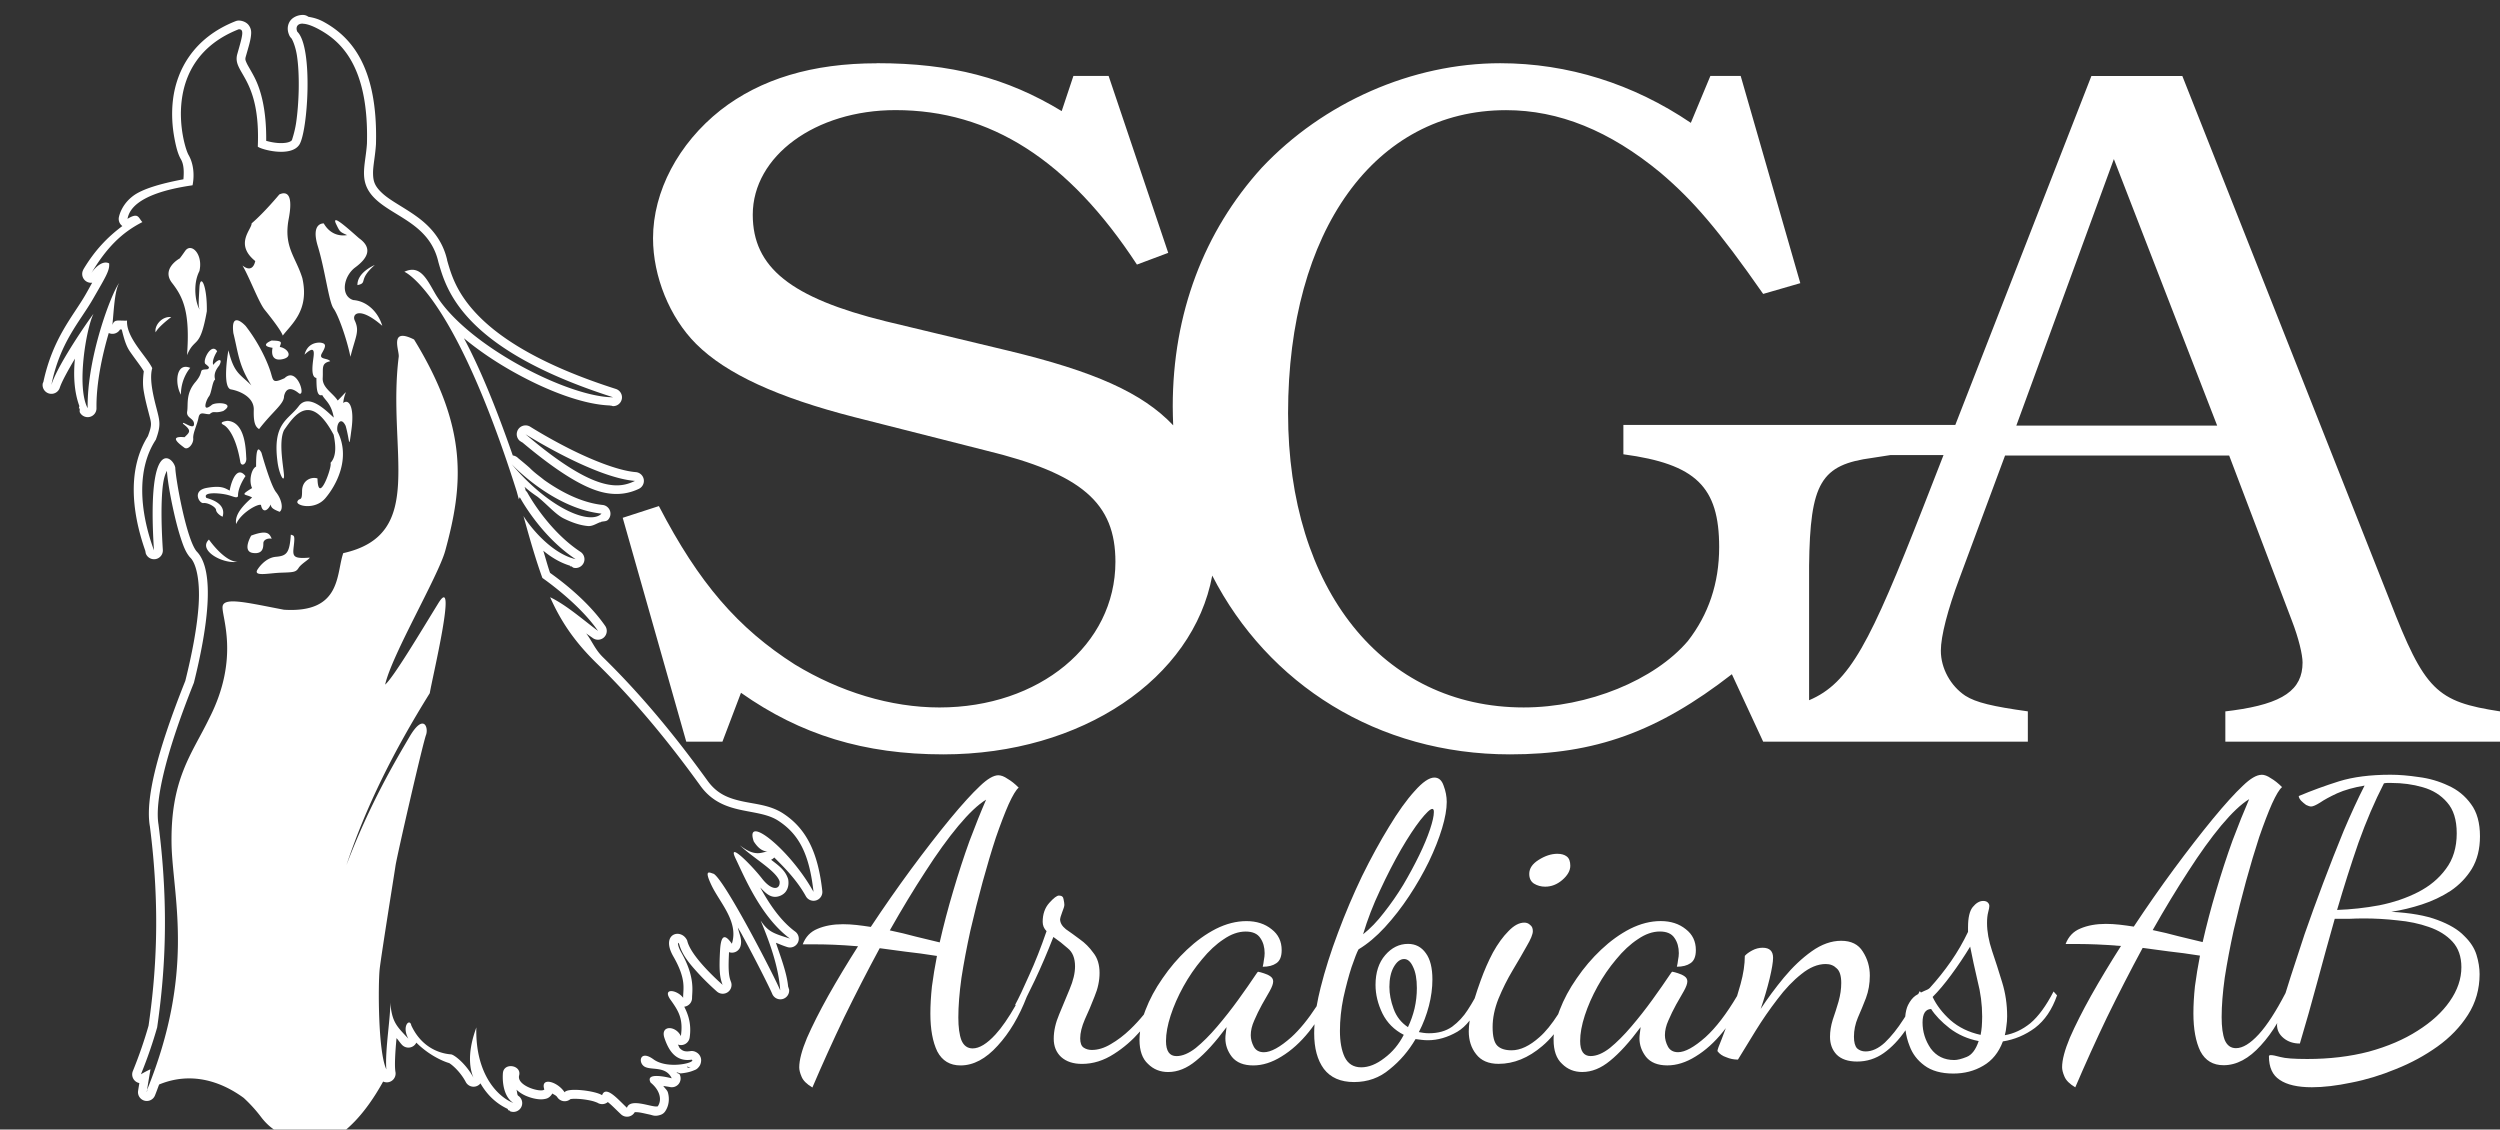
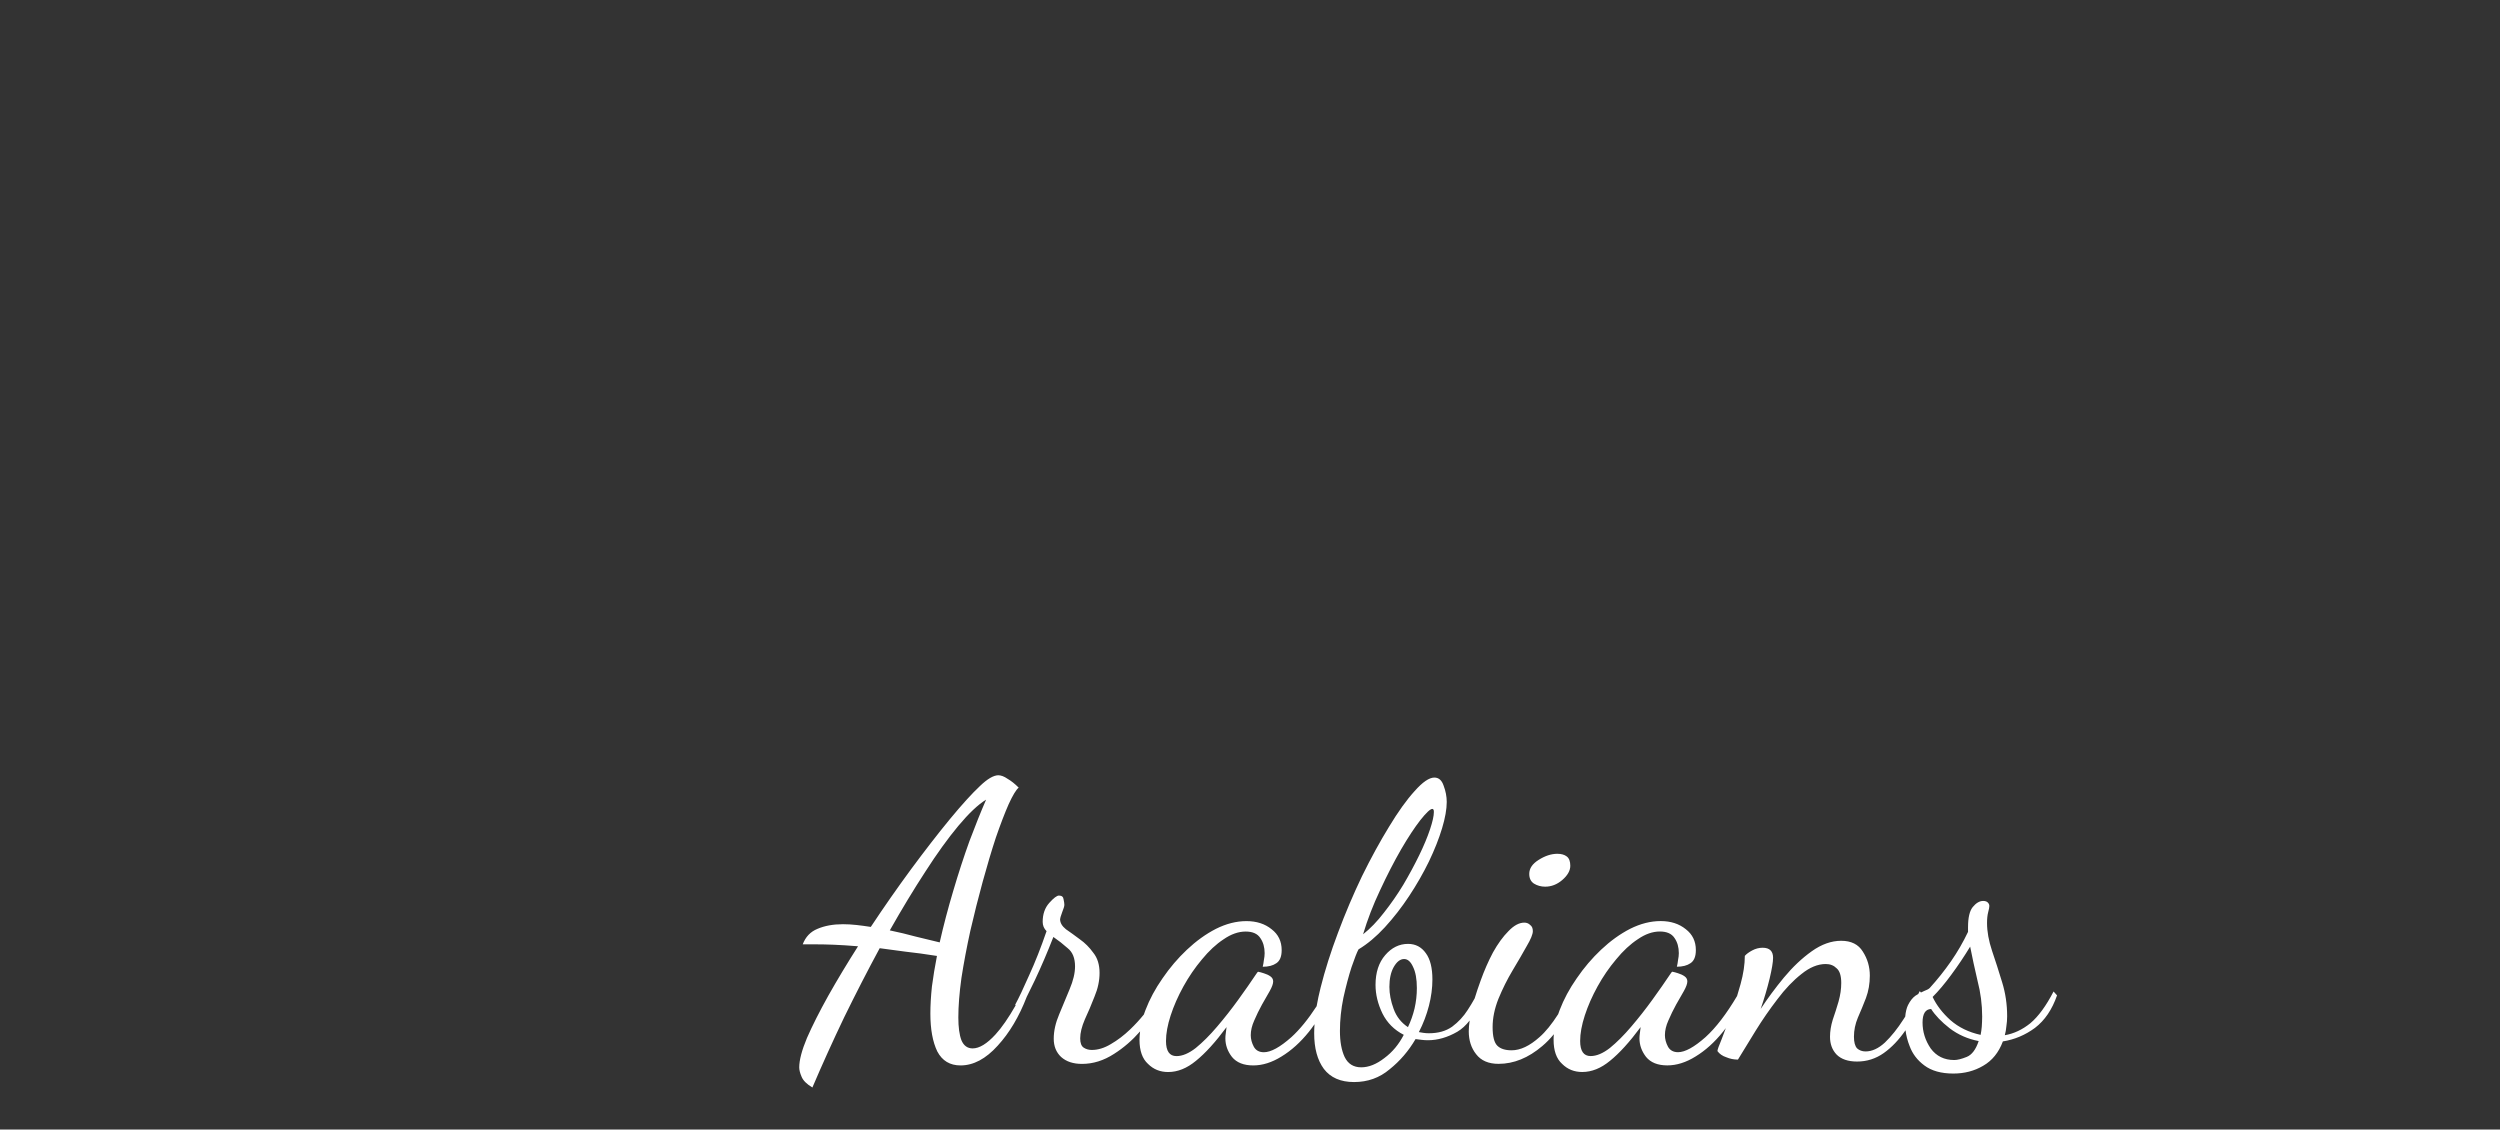
<svg xmlns="http://www.w3.org/2000/svg" xmlns:ns1="http://www.inkscape.org/namespaces/inkscape" xmlns:ns2="http://sodipodi.sourceforge.net/DTD/sodipodi-0.dtd" width="106.415mm" height="48.081mm" viewBox="0 0 106.415 48.081" version="1.1" id="svg2597" ns1:version="1.0.2 (394de47547, 2021-03-26)" ns2:docname="logo_vit_outline.svg">
  <rect x="0" y="0" width="106.415" height="48.081" fill="#333333" stroke="none" />
  <defs id="defs2591" />
  <ns2:namedview id="base" pagecolor="#ffffff" bordercolor="#666666" borderopacity="1.0" ns1:pageopacity="0.0" ns1:pageshadow="2" ns1:zoom="0.7" ns1:cx="333.34817" ns1:cy="155.17422" ns1:document-units="mm" ns1:current-layer="layer1" ns1:document-rotation="0" showgrid="false" fit-margin-top="0" fit-margin-left="0" fit-margin-right="0" fit-margin-bottom="0" ns1:window-width="1515" ns1:window-height="752" ns1:window-x="122" ns1:window-y="114" ns1:window-maximized="0" />
  <g ns1:label="Lager 1" ns1:groupmode="layer" id="layer1" transform="translate(-50.997,-115.811)">
    <g id="g2344" transform="translate(-1100.315,-286.453)" style="fill:#ffffff;stroke:none">
      <g id="g2305" transform="translate(0,65.355)" style="fill:#ffffff;stroke:none">
-         <path id="path2301" style="font-style:normal;font-variant:normal;font-weight:normal;font-stretch:normal;font-size:31.63px;line-height:1.25;font-family:'Dancing Script';-inkscape-font-specification:'Dancing Script';fill:#ffffff;fill-opacity:1;stroke:none;stroke-width:0.412" d="m 1193.814,369.908 c -0.209,0 -0.472,0.154 -0.791,0.461 -0.34,0.318 -0.769,0.791 -1.285,1.416 -0.505,0.615 -1.054,1.323 -1.647,2.125 -0.582,0.791 -1.153,1.608 -1.713,2.454 -0.209,-0.033 -0.412,-0.06 -0.609,-0.082 -0.198,-0.022 -0.39,-0.033 -0.576,-0.033 -0.417,0 -0.78,0.066 -1.087,0.198 -0.296,0.121 -0.505,0.34 -0.626,0.659 h 0.576 c 0.209,0 0.456,0.005 0.741,0.016 0.285,0.011 0.631,0.033 1.038,0.066 -0.461,0.725 -0.884,1.427 -1.268,2.108 -0.373,0.67 -0.675,1.268 -0.906,1.795 -0.22,0.527 -0.329,0.944 -0.329,1.252 0,0.11 0.033,0.242 0.099,0.395 0.066,0.165 0.22,0.318 0.461,0.461 0.417,-0.977 0.867,-1.971 1.35,-2.981 0.494,-1.01 0.999,-1.993 1.515,-2.948 0.34,0.044 0.708,0.093 1.103,0.148 0.406,0.044 0.851,0.104 1.334,0.181 -0.088,0.45 -0.159,0.884 -0.214,1.301 -0.044,0.417 -0.066,0.801 -0.066,1.153 0,0.67 0.099,1.208 0.296,1.614 0.209,0.395 0.538,0.593 0.988,0.593 0.549,0 1.076,-0.28 1.581,-0.84 0.5,-0.543 0.912,-1.237 1.237,-2.08 0.105,-0.207 0.218,-0.437 0.344,-0.704 0.274,-0.582 0.538,-1.197 0.79,-1.844 0.209,0.143 0.412,0.302 0.609,0.478 0.209,0.165 0.313,0.423 0.313,0.774 0,0.285 -0.077,0.609 -0.231,0.972 -0.143,0.351 -0.291,0.708 -0.445,1.071 -0.154,0.362 -0.231,0.708 -0.231,1.038 0,0.318 0.104,0.576 0.313,0.774 0.22,0.198 0.516,0.296 0.89,0.296 0.472,0 0.928,-0.143 1.367,-0.428 0.404,-0.256 0.772,-0.575 1.106,-0.955 -0.016,0.123 -0.025,0.244 -0.025,0.362 0,0.461 0.121,0.802 0.362,1.021 0.231,0.231 0.516,0.346 0.856,0.346 0.406,0 0.801,-0.159 1.186,-0.478 0.395,-0.318 0.829,-0.796 1.301,-1.433 -0.012,0.088 -0.022,0.176 -0.033,0.263 -0.012,0.077 -0.017,0.148 -0.017,0.214 0,0.285 0.093,0.549 0.28,0.791 0.198,0.242 0.5,0.362 0.906,0.362 0.395,0 0.796,-0.126 1.202,-0.379 0.417,-0.253 0.807,-0.604 1.169,-1.054 0.083,-0.103 0.162,-0.21 0.238,-0.321 -0.01,0.134 -0.015,0.263 -0.015,0.387 0,0.637 0.137,1.142 0.412,1.515 0.285,0.373 0.714,0.56 1.285,0.56 0.582,0 1.087,-0.181 1.515,-0.544 0.439,-0.351 0.807,-0.779 1.103,-1.285 0.088,0.011 0.176,0.022 0.263,0.033 0.088,0.011 0.176,0.016 0.264,0.016 0.417,0 0.835,-0.121 1.252,-0.362 0.187,-0.11 0.361,-0.271 0.524,-0.477 -0.025,0.172 -0.038,0.326 -0.038,0.46 0,0.384 0.104,0.708 0.313,0.972 0.209,0.274 0.527,0.412 0.955,0.412 0.648,0 1.268,-0.252 1.861,-0.757 0.177,-0.148 0.34,-0.318 0.493,-0.503 -0.01,0.081 -0.011,0.161 -0.011,0.24 0,0.461 0.121,0.802 0.362,1.021 0.231,0.231 0.516,0.346 0.856,0.346 0.406,0 0.801,-0.159 1.186,-0.478 0.395,-0.318 0.829,-0.796 1.301,-1.433 -0.011,0.088 -0.022,0.176 -0.033,0.263 -0.011,0.077 -0.017,0.148 -0.017,0.214 0,0.285 0.093,0.549 0.28,0.791 0.198,0.242 0.499,0.362 0.906,0.362 0.395,0 0.796,-0.126 1.202,-0.379 0.417,-0.253 0.807,-0.604 1.169,-1.054 0.041,-0.05 0.079,-0.101 0.118,-0.153 -0.057,0.152 -0.126,0.339 -0.175,0.466 -0.121,0.285 -0.181,0.456 -0.181,0.511 0.088,0.121 0.214,0.209 0.379,0.263 0.154,0.066 0.319,0.099 0.494,0.099 0.22,-0.362 0.472,-0.774 0.757,-1.235 0.285,-0.461 0.593,-0.906 0.922,-1.334 0.329,-0.439 0.67,-0.796 1.021,-1.071 0.351,-0.285 0.697,-0.428 1.038,-0.428 0.187,0 0.341,0.06 0.461,0.181 0.132,0.11 0.198,0.318 0.198,0.626 0,0.253 -0.038,0.516 -0.115,0.791 -0.077,0.264 -0.159,0.522 -0.247,0.774 -0.077,0.253 -0.116,0.494 -0.116,0.725 0,0.307 0.093,0.56 0.28,0.757 0.198,0.198 0.489,0.297 0.873,0.297 0.417,0 0.796,-0.121 1.136,-0.362 0.335,-0.238 0.643,-0.561 0.925,-0.969 0.029,0.224 0.085,0.448 0.175,0.673 0.121,0.329 0.329,0.604 0.626,0.823 0.307,0.231 0.719,0.346 1.235,0.346 0.472,0 0.895,-0.11 1.268,-0.33 0.384,-0.22 0.664,-0.565 0.84,-1.038 0.494,-0.077 0.95,-0.269 1.367,-0.576 0.417,-0.318 0.73,-0.78 0.939,-1.384 l -0.148,-0.165 c -0.318,0.615 -0.648,1.065 -0.988,1.351 -0.34,0.274 -0.703,0.445 -1.087,0.51 0.033,-0.121 0.055,-0.247 0.066,-0.379 0.022,-0.143 0.033,-0.285 0.033,-0.428 0,-0.505 -0.071,-0.988 -0.214,-1.449 -0.143,-0.472 -0.286,-0.917 -0.428,-1.334 -0.143,-0.428 -0.214,-0.824 -0.214,-1.186 0,-0.187 0.017,-0.34 0.049,-0.461 0.033,-0.121 0.049,-0.209 0.049,-0.264 0,-0.055 -0.022,-0.104 -0.066,-0.148 -0.044,-0.044 -0.11,-0.066 -0.198,-0.066 -0.154,0 -0.302,0.088 -0.445,0.263 -0.132,0.165 -0.198,0.45 -0.198,0.856 v 0.198 c -0.209,0.439 -0.45,0.856 -0.725,1.252 -0.275,0.395 -0.576,0.774 -0.906,1.137 -0.044,0.044 -0.127,0.088 -0.247,0.132 -0.04,0.016 -0.084,0.038 -0.126,0.06 l -0.051,-0.06 c -0.02,0.041 -0.042,0.082 -0.063,0.123 -0.04,0.024 -0.079,0.046 -0.122,0.074 -0.121,0.088 -0.225,0.22 -0.313,0.395 -0.062,0.125 -0.102,0.291 -0.12,0.493 -0.025,0.039 -0.048,0.077 -0.075,0.116 -0.253,0.395 -0.516,0.725 -0.79,0.988 -0.275,0.253 -0.549,0.379 -0.824,0.379 -0.143,0 -0.263,-0.044 -0.362,-0.132 -0.088,-0.099 -0.132,-0.263 -0.132,-0.494 0,-0.274 0.055,-0.543 0.165,-0.807 0.121,-0.274 0.236,-0.555 0.346,-0.84 0.11,-0.296 0.165,-0.615 0.165,-0.955 0,-0.373 -0.099,-0.714 -0.297,-1.021 -0.187,-0.307 -0.494,-0.461 -0.922,-0.461 -0.417,0 -0.835,0.148 -1.252,0.445 -0.417,0.296 -0.812,0.67 -1.186,1.12 -0.362,0.439 -0.692,0.884 -0.988,1.334 0.154,-0.45 0.28,-0.878 0.379,-1.285 0.099,-0.417 0.148,-0.714 0.148,-0.89 0,-0.285 -0.148,-0.428 -0.445,-0.428 -0.154,0 -0.302,0.038 -0.445,0.115 -0.143,0.077 -0.247,0.154 -0.313,0.231 0,0.362 -0.06,0.763 -0.181,1.202 -0.047,0.171 -0.097,0.34 -0.149,0.507 -0.452,0.762 -0.899,1.347 -1.342,1.749 -0.483,0.428 -0.873,0.642 -1.169,0.642 -0.198,0 -0.34,-0.077 -0.428,-0.231 -0.088,-0.165 -0.132,-0.329 -0.132,-0.494 0,-0.198 0.049,-0.406 0.148,-0.626 0.099,-0.231 0.209,-0.456 0.329,-0.675 0.121,-0.22 0.231,-0.412 0.329,-0.576 0.099,-0.176 0.148,-0.313 0.148,-0.412 0,-0.088 -0.038,-0.159 -0.115,-0.214 -0.077,-0.055 -0.17,-0.099 -0.28,-0.132 -0.099,-0.033 -0.181,-0.055 -0.247,-0.066 -0.012,0 -0.039,0.033 -0.082,0.099 -0.22,0.329 -0.472,0.692 -0.758,1.087 -0.285,0.395 -0.587,0.779 -0.906,1.153 -0.307,0.362 -0.61,0.664 -0.906,0.906 -0.296,0.231 -0.571,0.346 -0.823,0.346 -0.296,0 -0.445,-0.214 -0.445,-0.642 0,-0.318 0.066,-0.681 0.198,-1.087 0.132,-0.406 0.313,-0.818 0.543,-1.235 0.231,-0.417 0.494,-0.802 0.791,-1.153 0.296,-0.362 0.604,-0.648 0.922,-0.856 0.318,-0.22 0.631,-0.329 0.939,-0.329 0.296,0 0.505,0.093 0.626,0.28 0.121,0.176 0.181,0.39 0.181,0.642 0,0.088 -0.011,0.187 -0.034,0.297 -0.011,0.099 -0.027,0.192 -0.049,0.28 0.241,0 0.434,-0.049 0.577,-0.148 0.154,-0.099 0.231,-0.285 0.231,-0.56 0,-0.373 -0.143,-0.67 -0.428,-0.889 -0.285,-0.231 -0.642,-0.346 -1.07,-0.346 -0.428,0 -0.862,0.11 -1.301,0.33 -0.428,0.22 -0.84,0.516 -1.235,0.889 -0.384,0.362 -0.73,0.768 -1.038,1.219 -0.307,0.439 -0.549,0.889 -0.725,1.35 -0.023,0.058 -0.044,0.116 -0.063,0.174 -0.274,0.427 -0.539,0.755 -0.797,0.979 -0.417,0.373 -0.812,0.56 -1.186,0.56 -0.275,0 -0.478,-0.066 -0.61,-0.198 -0.132,-0.132 -0.198,-0.395 -0.198,-0.791 0,-0.384 0.082,-0.785 0.247,-1.202 0.176,-0.428 0.379,-0.834 0.609,-1.219 0.231,-0.384 0.428,-0.725 0.593,-1.021 0.176,-0.296 0.263,-0.511 0.263,-0.642 0,-0.121 -0.038,-0.209 -0.115,-0.263 -0.066,-0.066 -0.148,-0.099 -0.247,-0.099 -0.22,0 -0.445,0.121 -0.675,0.362 -0.231,0.231 -0.45,0.532 -0.659,0.906 -0.198,0.373 -0.373,0.774 -0.527,1.202 -0.095,0.258 -0.178,0.51 -0.253,0.755 -0.088,0.16 -0.187,0.325 -0.299,0.496 -0.176,0.275 -0.395,0.511 -0.659,0.708 -0.264,0.187 -0.593,0.28 -0.988,0.28 -0.077,0 -0.154,-0.005 -0.231,-0.016 -0.066,-0.011 -0.132,-0.022 -0.198,-0.033 0.187,-0.362 0.329,-0.736 0.428,-1.12 0.099,-0.384 0.148,-0.758 0.148,-1.12 0,-0.494 -0.093,-0.867 -0.28,-1.12 -0.187,-0.264 -0.439,-0.395 -0.757,-0.395 -0.373,0 -0.698,0.159 -0.972,0.478 -0.275,0.318 -0.412,0.741 -0.412,1.268 0,0.406 0.099,0.812 0.296,1.219 0.198,0.395 0.499,0.697 0.906,0.906 -0.209,0.406 -0.483,0.736 -0.823,0.988 -0.34,0.264 -0.669,0.395 -0.988,0.395 -0.329,0 -0.565,-0.148 -0.708,-0.444 -0.132,-0.285 -0.198,-0.653 -0.198,-1.103 0,-0.461 0.049,-0.933 0.148,-1.416 0.11,-0.494 0.225,-0.928 0.346,-1.301 0.132,-0.384 0.231,-0.637 0.297,-0.757 0.384,-0.231 0.757,-0.544 1.12,-0.939 0.373,-0.406 0.719,-0.851 1.037,-1.334 0.319,-0.483 0.599,-0.972 0.84,-1.466 0.242,-0.505 0.428,-0.977 0.56,-1.416 0.132,-0.439 0.198,-0.812 0.198,-1.12 0,-0.231 -0.044,-0.461 -0.132,-0.692 -0.077,-0.231 -0.209,-0.346 -0.395,-0.346 -0.22,0 -0.5,0.192 -0.84,0.576 -0.34,0.373 -0.703,0.879 -1.087,1.515 -0.384,0.626 -0.769,1.328 -1.153,2.108 -0.373,0.78 -0.714,1.581 -1.021,2.405 -0.307,0.812 -0.554,1.592 -0.741,2.338 -0.07,0.277 -0.125,0.54 -0.169,0.79 -0.361,0.555 -0.72,0.995 -1.075,1.318 -0.483,0.428 -0.873,0.642 -1.169,0.642 -0.198,0 -0.341,-0.077 -0.428,-0.231 -0.088,-0.165 -0.132,-0.329 -0.132,-0.494 0,-0.198 0.049,-0.406 0.148,-0.626 0.099,-0.231 0.208,-0.456 0.329,-0.675 0.121,-0.22 0.231,-0.412 0.329,-0.576 0.099,-0.176 0.148,-0.313 0.148,-0.412 0,-0.088 -0.039,-0.159 -0.115,-0.214 -0.077,-0.055 -0.17,-0.099 -0.28,-0.132 -0.099,-0.033 -0.181,-0.055 -0.247,-0.066 -0.011,0 -0.039,0.033 -0.082,0.099 -0.22,0.329 -0.472,0.692 -0.758,1.087 -0.285,0.395 -0.587,0.779 -0.906,1.153 -0.307,0.362 -0.61,0.664 -0.906,0.906 -0.296,0.231 -0.571,0.346 -0.823,0.346 -0.296,0 -0.445,-0.214 -0.445,-0.642 0,-0.318 0.066,-0.681 0.198,-1.087 0.132,-0.406 0.313,-0.818 0.543,-1.235 0.231,-0.417 0.494,-0.802 0.79,-1.153 0.296,-0.362 0.604,-0.648 0.922,-0.856 0.318,-0.22 0.631,-0.329 0.939,-0.329 0.296,0 0.505,0.093 0.626,0.28 0.121,0.176 0.181,0.39 0.181,0.642 0,0.088 -0.011,0.187 -0.033,0.297 -0.011,0.099 -0.027,0.192 -0.049,0.28 0.242,0 0.434,-0.049 0.576,-0.148 0.154,-0.099 0.231,-0.285 0.231,-0.56 0,-0.373 -0.143,-0.67 -0.428,-0.889 -0.285,-0.231 -0.642,-0.346 -1.071,-0.346 -0.428,0 -0.862,0.11 -1.301,0.33 -0.428,0.22 -0.84,0.516 -1.235,0.889 -0.384,0.362 -0.73,0.768 -1.038,1.219 -0.307,0.439 -0.549,0.889 -0.725,1.35 -0.025,0.064 -0.048,0.127 -0.069,0.189 -0.177,0.218 -0.371,0.43 -0.584,0.634 -0.264,0.253 -0.538,0.461 -0.824,0.626 -0.275,0.165 -0.543,0.247 -0.807,0.247 -0.132,0 -0.247,-0.033 -0.346,-0.099 -0.099,-0.066 -0.148,-0.198 -0.148,-0.395 0,-0.231 0.066,-0.5 0.198,-0.807 0.143,-0.307 0.28,-0.631 0.412,-0.972 0.143,-0.34 0.214,-0.675 0.214,-1.005 0,-0.351 -0.088,-0.637 -0.264,-0.856 -0.165,-0.231 -0.357,-0.423 -0.576,-0.577 -0.22,-0.165 -0.417,-0.307 -0.593,-0.428 -0.165,-0.132 -0.247,-0.275 -0.247,-0.428 0,-0.033 0.027,-0.126 0.083,-0.28 0.066,-0.165 0.099,-0.274 0.099,-0.329 0,-0.055 -0.011,-0.132 -0.033,-0.231 -0.011,-0.11 -0.077,-0.165 -0.198,-0.165 -0.088,0 -0.225,0.104 -0.412,0.313 -0.187,0.209 -0.28,0.478 -0.28,0.807 0,0.154 0.055,0.285 0.165,0.395 -0.241,0.703 -0.489,1.329 -0.741,1.878 -0.242,0.549 -0.439,0.966 -0.593,1.251 l 0.017,0.032 c -0.304,0.532 -0.589,0.945 -0.857,1.237 -0.362,0.395 -0.686,0.593 -0.972,0.593 -0.22,0 -0.379,-0.115 -0.477,-0.346 -0.088,-0.231 -0.132,-0.554 -0.132,-0.972 0,-0.483 0.044,-1.043 0.132,-1.68 0.099,-0.637 0.225,-1.306 0.379,-2.009 0.165,-0.714 0.34,-1.411 0.527,-2.092 0.187,-0.681 0.373,-1.306 0.56,-1.877 0.198,-0.571 0.379,-1.043 0.543,-1.416 0.176,-0.384 0.319,-0.62 0.428,-0.708 -0.165,-0.165 -0.324,-0.291 -0.478,-0.379 -0.143,-0.099 -0.274,-0.148 -0.395,-0.148 z m -0.527,1.038 c -0.22,0.505 -0.456,1.092 -0.708,1.762 -0.242,0.67 -0.472,1.378 -0.692,2.125 -0.22,0.736 -0.412,1.466 -0.576,2.19 -0.307,-0.077 -0.648,-0.159 -1.021,-0.247 -0.362,-0.099 -0.73,-0.187 -1.103,-0.264 0.516,-0.911 1.021,-1.746 1.515,-2.503 0.494,-0.769 0.961,-1.416 1.4,-1.943 0.45,-0.538 0.845,-0.911 1.186,-1.12 z m 18.993,0.395 c 0.022,0 0.038,0.011 0.049,0.033 0.012,0.011 0.017,0.044 0.017,0.099 0,0.165 -0.055,0.412 -0.165,0.741 -0.11,0.329 -0.263,0.697 -0.461,1.103 -0.198,0.406 -0.423,0.824 -0.675,1.252 -0.253,0.417 -0.527,0.812 -0.823,1.186 -0.285,0.373 -0.582,0.681 -0.889,0.922 v -2.8e-4 c 0.187,-0.626 0.428,-1.251 0.725,-1.877 0.296,-0.637 0.593,-1.213 0.889,-1.729 0.307,-0.527 0.582,-0.944 0.823,-1.252 0.253,-0.318 0.423,-0.478 0.511,-0.478 z m 5.328,1.91 c -0.264,0 -0.533,0.088 -0.807,0.263 -0.263,0.165 -0.395,0.362 -0.395,0.593 0,0.187 0.066,0.324 0.198,0.412 0.143,0.088 0.302,0.132 0.478,0.132 0.264,0 0.505,-0.093 0.725,-0.28 0.231,-0.198 0.346,-0.401 0.346,-0.609 0,-0.187 -0.049,-0.318 -0.148,-0.395 -0.099,-0.077 -0.231,-0.115 -0.395,-0.115 z m 17.566,3.953 c 0.088,0.45 0.192,0.933 0.313,1.449 0.132,0.505 0.198,1.016 0.198,1.532 0,0.165 -0.01,0.307 -0.017,0.428 -0.011,0.121 -0.027,0.236 -0.049,0.346 -0.505,-0.11 -0.933,-0.318 -1.285,-0.626 -0.34,-0.307 -0.593,-0.637 -0.758,-0.988 0.253,-0.253 0.516,-0.565 0.79,-0.939 0.285,-0.384 0.554,-0.785 0.807,-1.202 z m -24.096,0.527 c 0.154,0 0.28,0.11 0.379,0.329 0.11,0.22 0.165,0.522 0.165,0.906 0,0.296 -0.033,0.587 -0.099,0.873 -0.066,0.274 -0.159,0.538 -0.28,0.791 -0.285,-0.187 -0.489,-0.445 -0.609,-0.774 -0.121,-0.329 -0.181,-0.642 -0.181,-0.939 0,-0.34 0.06,-0.62 0.181,-0.84 0.132,-0.231 0.28,-0.346 0.445,-0.346 z m 22.433,2.125 c 0.176,0.274 0.439,0.549 0.79,0.823 0.362,0.275 0.774,0.456 1.235,0.544 -0.121,0.362 -0.291,0.588 -0.511,0.675 -0.22,0.088 -0.395,0.132 -0.527,0.132 -0.428,0 -0.763,-0.165 -1.005,-0.494 -0.231,-0.34 -0.346,-0.708 -0.346,-1.103 0,-0.373 0.121,-0.565 0.362,-0.576 z" />
-         <path id="path2303" style="font-style:normal;font-variant:normal;font-weight:normal;font-stretch:normal;font-size:18.977px;line-height:1.25;font-family:'Dancing Script';-inkscape-font-specification:'Dancing Script';fill:#ffffff;fill-opacity:1;stroke:none;stroke-width:0.08;stroke-miterlimit:4;stroke-dasharray:none;stroke-opacity:0.196" d="m 1247.577,369.89 c -0.209,0 -0.473,0.154 -0.791,0.461 -0.341,0.319 -0.769,0.791 -1.286,1.418 -0.505,0.615 -1.055,1.324 -1.648,2.126 -0.583,0.791 -1.154,1.61 -1.714,2.456 -0.209,-0.033 -0.412,-0.06 -0.61,-0.083 -0.198,-0.022 -0.39,-0.033 -0.577,-0.033 -0.418,0 -0.78,0.066 -1.088,0.198 -0.297,0.121 -0.506,0.341 -0.627,0.659 h 0.577 c 0.209,2e-5 0.456,0.006 0.742,0.017 0.286,0.011 0.632,0.033 1.039,0.066 -0.462,0.725 -0.885,1.428 -1.27,2.11 -0.374,0.67 -0.676,1.269 -0.907,1.797 -0.22,0.527 -0.33,0.945 -0.33,1.253 0,0.11 0.033,0.242 0.099,0.395 0.066,0.165 0.22,0.319 0.462,0.462 0.418,-0.978 0.868,-1.973 1.352,-2.984 0.494,-1.011 1,-1.994 1.516,-2.951 0.341,0.044 0.709,0.093 1.105,0.148 0.407,0.044 0.851,0.104 1.335,0.181 -0.088,0.451 -0.159,0.885 -0.214,1.302 -0.044,0.418 -0.066,0.802 -0.066,1.154 0,0.67 0.099,1.209 0.297,1.616 0.209,0.396 0.538,0.593 0.989,0.593 0.549,0 1.077,-0.28 1.582,-0.841 0.257,-0.279 0.49,-0.597 0.701,-0.954 0,0.026 -0.01,0.055 -0.01,0.08 0,0.22 0.093,0.407 0.28,0.561 0.187,0.154 0.418,0.231 0.693,0.231 0.253,-0.846 0.5,-1.72 0.742,-2.621 0.242,-0.901 0.489,-1.796 0.742,-2.687 h 0.594 c 0.22,-0.011 0.434,-0.017 0.643,-0.017 0.472,0 0.951,0.027 1.434,0.082 0.483,0.044 0.928,0.138 1.335,0.281 0.418,0.143 0.753,0.351 1.006,0.626 0.253,0.275 0.379,0.638 0.379,1.088 0,0.495 -0.165,0.978 -0.495,1.45 -0.319,0.462 -0.775,0.879 -1.368,1.253 -0.583,0.374 -1.275,0.67 -2.077,0.89 -0.802,0.209 -1.676,0.313 -2.621,0.313 -0.56,0 -0.939,-0.028 -1.137,-0.083 -0.198,-0.055 -0.336,-0.082 -0.412,-0.082 -0.055,0 -0.082,0.017 -0.082,0.049 0,0.473 0.154,0.808 0.461,1.006 0.308,0.209 0.764,0.313 1.368,0.313 0.494,0 1.055,-0.066 1.681,-0.198 0.626,-0.121 1.258,-0.313 1.896,-0.577 0.637,-0.253 1.225,-0.572 1.764,-0.956 0.538,-0.385 0.973,-0.835 1.302,-1.352 0.33,-0.516 0.495,-1.094 0.495,-1.731 0,-0.264 -0.044,-0.538 -0.132,-0.824 -0.088,-0.286 -0.264,-0.555 -0.527,-0.808 -0.253,-0.264 -0.632,-0.489 -1.137,-0.676 -0.494,-0.187 -1.148,-0.302 -1.962,-0.346 0.428,-0.066 0.863,-0.17 1.302,-0.313 0.44,-0.143 0.846,-0.335 1.22,-0.577 0.374,-0.253 0.675,-0.566 0.906,-0.94 0.231,-0.385 0.346,-0.846 0.346,-1.384 0,-0.571 -0.126,-1.028 -0.379,-1.368 -0.253,-0.352 -0.577,-0.616 -0.973,-0.791 -0.396,-0.187 -0.813,-0.308 -1.253,-0.363 -0.44,-0.066 -0.84,-0.099 -1.203,-0.099 -0.857,0 -1.588,0.093 -2.192,0.28 -0.594,0.187 -1.165,0.396 -1.714,0.627 0,0.055 0.033,0.121 0.099,0.198 0.066,0.066 0.137,0.126 0.214,0.181 0.088,0.044 0.16,0.066 0.215,0.066 0.077,0 0.203,-0.055 0.379,-0.165 0.176,-0.121 0.418,-0.253 0.725,-0.395 0.319,-0.143 0.709,-0.253 1.17,-0.33 -0.286,0.56 -0.582,1.204 -0.89,1.929 -0.297,0.725 -0.588,1.467 -0.874,2.225 -0.286,0.758 -0.55,1.483 -0.791,2.176 -0.231,0.692 -0.429,1.297 -0.594,1.814 -0.102,0.321 -0.151,0.48 -0.215,0.686 -0.409,0.786 -0.789,1.374 -1.137,1.754 -0.363,0.396 -0.687,0.593 -0.973,0.593 -0.22,0 -0.379,-0.115 -0.478,-0.346 -0.088,-0.231 -0.132,-0.555 -0.132,-0.973 0,-0.484 0.044,-1.044 0.132,-1.682 0.099,-0.637 0.226,-1.308 0.379,-2.011 0.165,-0.714 0.341,-1.412 0.527,-2.093 0.187,-0.681 0.374,-1.308 0.561,-1.88 0.198,-0.571 0.379,-1.044 0.544,-1.418 0.176,-0.385 0.319,-0.621 0.429,-0.709 -0.165,-0.165 -0.324,-0.291 -0.478,-0.379 -0.143,-0.099 -0.275,-0.148 -0.396,-0.148 z m 5.358,0.346 h 0.165 c 0.473,0 0.918,0.06 1.335,0.181 0.429,0.121 0.774,0.335 1.038,0.643 0.275,0.308 0.412,0.747 0.412,1.319 0,0.604 -0.154,1.11 -0.461,1.516 -0.297,0.407 -0.692,0.737 -1.187,0.989 -0.494,0.253 -1.044,0.439 -1.648,0.56 -0.594,0.11 -1.192,0.176 -1.797,0.198 0.286,-0.978 0.588,-1.929 0.907,-2.852 0.33,-0.923 0.692,-1.769 1.088,-2.538 0.055,-0.011 0.105,-0.017 0.149,-0.017 z m -5.886,0.692 c -0.22,0.506 -0.456,1.094 -0.709,1.764 -0.242,0.67 -0.473,1.379 -0.693,2.126 -0.22,0.736 -0.412,1.467 -0.577,2.192 -0.308,-0.077 -0.648,-0.159 -1.022,-0.247 -0.363,-0.099 -0.731,-0.187 -1.104,-0.264 0.516,-0.912 1.022,-1.747 1.516,-2.505 0.494,-0.769 0.962,-1.418 1.401,-1.946 0.451,-0.538 0.846,-0.912 1.187,-1.121 z" />
+         <path id="path2301" style="font-style:normal;font-variant:normal;font-weight:normal;font-stretch:normal;font-size:31.63px;line-height:1.25;font-family:'Dancing Script';-inkscape-font-specification:'Dancing Script';fill:#ffffff;fill-opacity:1;stroke:none;stroke-width:0.412" d="m 1193.814,369.908 c -0.209,0 -0.472,0.154 -0.791,0.461 -0.34,0.318 -0.769,0.791 -1.285,1.416 -0.505,0.615 -1.054,1.323 -1.647,2.125 -0.582,0.791 -1.153,1.608 -1.713,2.454 -0.209,-0.033 -0.412,-0.06 -0.609,-0.082 -0.198,-0.022 -0.39,-0.033 -0.576,-0.033 -0.417,0 -0.78,0.066 -1.087,0.198 -0.296,0.121 -0.505,0.34 -0.626,0.659 h 0.576 c 0.209,0 0.456,0.005 0.741,0.016 0.285,0.011 0.631,0.033 1.038,0.066 -0.461,0.725 -0.884,1.427 -1.268,2.108 -0.373,0.67 -0.675,1.268 -0.906,1.795 -0.22,0.527 -0.329,0.944 -0.329,1.252 0,0.11 0.033,0.242 0.099,0.395 0.066,0.165 0.22,0.318 0.461,0.461 0.417,-0.977 0.867,-1.971 1.35,-2.981 0.494,-1.01 0.999,-1.993 1.515,-2.948 0.34,0.044 0.708,0.093 1.103,0.148 0.406,0.044 0.851,0.104 1.334,0.181 -0.088,0.45 -0.159,0.884 -0.214,1.301 -0.044,0.417 -0.066,0.801 -0.066,1.153 0,0.67 0.099,1.208 0.296,1.614 0.209,0.395 0.538,0.593 0.988,0.593 0.549,0 1.076,-0.28 1.581,-0.84 0.5,-0.543 0.912,-1.237 1.237,-2.08 0.105,-0.207 0.218,-0.437 0.344,-0.704 0.274,-0.582 0.538,-1.197 0.79,-1.844 0.209,0.143 0.412,0.302 0.609,0.478 0.209,0.165 0.313,0.423 0.313,0.774 0,0.285 -0.077,0.609 -0.231,0.972 -0.143,0.351 -0.291,0.708 -0.445,1.071 -0.154,0.362 -0.231,0.708 -0.231,1.038 0,0.318 0.104,0.576 0.313,0.774 0.22,0.198 0.516,0.296 0.89,0.296 0.472,0 0.928,-0.143 1.367,-0.428 0.404,-0.256 0.772,-0.575 1.106,-0.955 -0.016,0.123 -0.025,0.244 -0.025,0.362 0,0.461 0.121,0.802 0.362,1.021 0.231,0.231 0.516,0.346 0.856,0.346 0.406,0 0.801,-0.159 1.186,-0.478 0.395,-0.318 0.829,-0.796 1.301,-1.433 -0.012,0.088 -0.022,0.176 -0.033,0.263 -0.012,0.077 -0.017,0.148 -0.017,0.214 0,0.285 0.093,0.549 0.28,0.791 0.198,0.242 0.5,0.362 0.906,0.362 0.395,0 0.796,-0.126 1.202,-0.379 0.417,-0.253 0.807,-0.604 1.169,-1.054 0.083,-0.103 0.162,-0.21 0.238,-0.321 -0.01,0.134 -0.015,0.263 -0.015,0.387 0,0.637 0.137,1.142 0.412,1.515 0.285,0.373 0.714,0.56 1.285,0.56 0.582,0 1.087,-0.181 1.515,-0.544 0.439,-0.351 0.807,-0.779 1.103,-1.285 0.088,0.011 0.176,0.022 0.263,0.033 0.088,0.011 0.176,0.016 0.264,0.016 0.417,0 0.835,-0.121 1.252,-0.362 0.187,-0.11 0.361,-0.271 0.524,-0.477 -0.025,0.172 -0.038,0.326 -0.038,0.46 0,0.384 0.104,0.708 0.313,0.972 0.209,0.274 0.527,0.412 0.955,0.412 0.648,0 1.268,-0.252 1.861,-0.757 0.177,-0.148 0.34,-0.318 0.493,-0.503 -0.01,0.081 -0.011,0.161 -0.011,0.24 0,0.461 0.121,0.802 0.362,1.021 0.231,0.231 0.516,0.346 0.856,0.346 0.406,0 0.801,-0.159 1.186,-0.478 0.395,-0.318 0.829,-0.796 1.301,-1.433 -0.011,0.088 -0.022,0.176 -0.033,0.263 -0.011,0.077 -0.017,0.148 -0.017,0.214 0,0.285 0.093,0.549 0.28,0.791 0.198,0.242 0.499,0.362 0.906,0.362 0.395,0 0.796,-0.126 1.202,-0.379 0.417,-0.253 0.807,-0.604 1.169,-1.054 0.041,-0.05 0.079,-0.101 0.118,-0.153 -0.057,0.152 -0.126,0.339 -0.175,0.466 -0.121,0.285 -0.181,0.456 -0.181,0.511 0.088,0.121 0.214,0.209 0.379,0.263 0.154,0.066 0.319,0.099 0.494,0.099 0.22,-0.362 0.472,-0.774 0.757,-1.235 0.285,-0.461 0.593,-0.906 0.922,-1.334 0.329,-0.439 0.67,-0.796 1.021,-1.071 0.351,-0.285 0.697,-0.428 1.038,-0.428 0.187,0 0.341,0.06 0.461,0.181 0.132,0.11 0.198,0.318 0.198,0.626 0,0.253 -0.038,0.516 -0.115,0.791 -0.077,0.264 -0.159,0.522 -0.247,0.774 -0.077,0.253 -0.116,0.494 -0.116,0.725 0,0.307 0.093,0.56 0.28,0.757 0.198,0.198 0.489,0.297 0.873,0.297 0.417,0 0.796,-0.121 1.136,-0.362 0.335,-0.238 0.643,-0.561 0.925,-0.969 0.029,0.224 0.085,0.448 0.175,0.673 0.121,0.329 0.329,0.604 0.626,0.823 0.307,0.231 0.719,0.346 1.235,0.346 0.472,0 0.895,-0.11 1.268,-0.33 0.384,-0.22 0.664,-0.565 0.84,-1.038 0.494,-0.077 0.95,-0.269 1.367,-0.576 0.417,-0.318 0.73,-0.78 0.939,-1.384 l -0.148,-0.165 c -0.318,0.615 -0.648,1.065 -0.988,1.351 -0.34,0.274 -0.703,0.445 -1.087,0.51 0.033,-0.121 0.055,-0.247 0.066,-0.379 0.022,-0.143 0.033,-0.285 0.033,-0.428 0,-0.505 -0.071,-0.988 -0.214,-1.449 -0.143,-0.472 -0.286,-0.917 -0.428,-1.334 -0.143,-0.428 -0.214,-0.824 -0.214,-1.186 0,-0.187 0.017,-0.34 0.049,-0.461 0.033,-0.121 0.049,-0.209 0.049,-0.264 0,-0.055 -0.022,-0.104 -0.066,-0.148 -0.044,-0.044 -0.11,-0.066 -0.198,-0.066 -0.154,0 -0.302,0.088 -0.445,0.263 -0.132,0.165 -0.198,0.45 -0.198,0.856 v 0.198 c -0.209,0.439 -0.45,0.856 -0.725,1.252 -0.275,0.395 -0.576,0.774 -0.906,1.137 -0.044,0.044 -0.127,0.088 -0.247,0.132 -0.04,0.016 -0.084,0.038 -0.126,0.06 l -0.051,-0.06 c -0.02,0.041 -0.042,0.082 -0.063,0.123 -0.04,0.024 -0.079,0.046 -0.122,0.074 -0.121,0.088 -0.225,0.22 -0.313,0.395 -0.062,0.125 -0.102,0.291 -0.12,0.493 -0.025,0.039 -0.048,0.077 -0.075,0.116 -0.253,0.395 -0.516,0.725 -0.79,0.988 -0.275,0.253 -0.549,0.379 -0.824,0.379 -0.143,0 -0.263,-0.044 -0.362,-0.132 -0.088,-0.099 -0.132,-0.263 -0.132,-0.494 0,-0.274 0.055,-0.543 0.165,-0.807 0.121,-0.274 0.236,-0.555 0.346,-0.84 0.11,-0.296 0.165,-0.615 0.165,-0.955 0,-0.373 -0.099,-0.714 -0.297,-1.021 -0.187,-0.307 -0.494,-0.461 -0.922,-0.461 -0.417,0 -0.835,0.148 -1.252,0.445 -0.417,0.296 -0.812,0.67 -1.186,1.12 -0.362,0.439 -0.692,0.884 -0.988,1.334 0.154,-0.45 0.28,-0.878 0.379,-1.285 0.099,-0.417 0.148,-0.714 0.148,-0.89 0,-0.285 -0.148,-0.428 -0.445,-0.428 -0.154,0 -0.302,0.038 -0.445,0.115 -0.143,0.077 -0.247,0.154 -0.313,0.231 0,0.362 -0.06,0.763 -0.181,1.202 -0.047,0.171 -0.097,0.34 -0.149,0.507 -0.452,0.762 -0.899,1.347 -1.342,1.749 -0.483,0.428 -0.873,0.642 -1.169,0.642 -0.198,0 -0.34,-0.077 -0.428,-0.231 -0.088,-0.165 -0.132,-0.329 -0.132,-0.494 0,-0.198 0.049,-0.406 0.148,-0.626 0.099,-0.231 0.209,-0.456 0.329,-0.675 0.121,-0.22 0.231,-0.412 0.329,-0.576 0.099,-0.176 0.148,-0.313 0.148,-0.412 0,-0.088 -0.038,-0.159 -0.115,-0.214 -0.077,-0.055 -0.17,-0.099 -0.28,-0.132 -0.099,-0.033 -0.181,-0.055 -0.247,-0.066 -0.012,0 -0.039,0.033 -0.082,0.099 -0.22,0.329 -0.472,0.692 -0.758,1.087 -0.285,0.395 -0.587,0.779 -0.906,1.153 -0.307,0.362 -0.61,0.664 -0.906,0.906 -0.296,0.231 -0.571,0.346 -0.823,0.346 -0.296,0 -0.445,-0.214 -0.445,-0.642 0,-0.318 0.066,-0.681 0.198,-1.087 0.132,-0.406 0.313,-0.818 0.543,-1.235 0.231,-0.417 0.494,-0.802 0.791,-1.153 0.296,-0.362 0.604,-0.648 0.922,-0.856 0.318,-0.22 0.631,-0.329 0.939,-0.329 0.296,0 0.505,0.093 0.626,0.28 0.121,0.176 0.181,0.39 0.181,0.642 0,0.088 -0.011,0.187 -0.034,0.297 -0.011,0.099 -0.027,0.192 -0.049,0.28 0.241,0 0.434,-0.049 0.577,-0.148 0.154,-0.099 0.231,-0.285 0.231,-0.56 0,-0.373 -0.143,-0.67 -0.428,-0.889 -0.285,-0.231 -0.642,-0.346 -1.07,-0.346 -0.428,0 -0.862,0.11 -1.301,0.33 -0.428,0.22 -0.84,0.516 -1.235,0.889 -0.384,0.362 -0.73,0.768 -1.038,1.219 -0.307,0.439 -0.549,0.889 -0.725,1.35 -0.023,0.058 -0.044,0.116 -0.063,0.174 -0.274,0.427 -0.539,0.755 -0.797,0.979 -0.417,0.373 -0.812,0.56 -1.186,0.56 -0.275,0 -0.478,-0.066 -0.61,-0.198 -0.132,-0.132 -0.198,-0.395 -0.198,-0.791 0,-0.384 0.082,-0.785 0.247,-1.202 0.176,-0.428 0.379,-0.834 0.609,-1.219 0.231,-0.384 0.428,-0.725 0.593,-1.021 0.176,-0.296 0.263,-0.511 0.263,-0.642 0,-0.121 -0.038,-0.209 -0.115,-0.263 -0.066,-0.066 -0.148,-0.099 -0.247,-0.099 -0.22,0 -0.445,0.121 -0.675,0.362 -0.231,0.231 -0.45,0.532 -0.659,0.906 -0.198,0.373 -0.373,0.774 -0.527,1.202 -0.095,0.258 -0.178,0.51 -0.253,0.755 -0.088,0.16 -0.187,0.325 -0.299,0.496 -0.176,0.275 -0.395,0.511 -0.659,0.708 -0.264,0.187 -0.593,0.28 -0.988,0.28 -0.077,0 -0.154,-0.005 -0.231,-0.016 -0.066,-0.011 -0.132,-0.022 -0.198,-0.033 0.187,-0.362 0.329,-0.736 0.428,-1.12 0.099,-0.384 0.148,-0.758 0.148,-1.12 0,-0.494 -0.093,-0.867 -0.28,-1.12 -0.187,-0.264 -0.439,-0.395 -0.757,-0.395 -0.373,0 -0.698,0.159 -0.972,0.478 -0.275,0.318 -0.412,0.741 -0.412,1.268 0,0.406 0.099,0.812 0.296,1.219 0.198,0.395 0.499,0.697 0.906,0.906 -0.209,0.406 -0.483,0.736 -0.823,0.988 -0.34,0.264 -0.669,0.395 -0.988,0.395 -0.329,0 -0.565,-0.148 -0.708,-0.444 -0.132,-0.285 -0.198,-0.653 -0.198,-1.103 0,-0.461 0.049,-0.933 0.148,-1.416 0.11,-0.494 0.225,-0.928 0.346,-1.301 0.132,-0.384 0.231,-0.637 0.297,-0.757 0.384,-0.231 0.757,-0.544 1.12,-0.939 0.373,-0.406 0.719,-0.851 1.037,-1.334 0.319,-0.483 0.599,-0.972 0.84,-1.466 0.242,-0.505 0.428,-0.977 0.56,-1.416 0.132,-0.439 0.198,-0.812 0.198,-1.12 0,-0.231 -0.044,-0.461 -0.132,-0.692 -0.077,-0.231 -0.209,-0.346 -0.395,-0.346 -0.22,0 -0.5,0.192 -0.84,0.576 -0.34,0.373 -0.703,0.879 -1.087,1.515 -0.384,0.626 -0.769,1.328 -1.153,2.108 -0.373,0.78 -0.714,1.581 -1.021,2.405 -0.307,0.812 -0.554,1.592 -0.741,2.338 -0.07,0.277 -0.125,0.54 -0.169,0.79 -0.361,0.555 -0.72,0.995 -1.075,1.318 -0.483,0.428 -0.873,0.642 -1.169,0.642 -0.198,0 -0.341,-0.077 -0.428,-0.231 -0.088,-0.165 -0.132,-0.329 -0.132,-0.494 0,-0.198 0.049,-0.406 0.148,-0.626 0.099,-0.231 0.208,-0.456 0.329,-0.675 0.121,-0.22 0.231,-0.412 0.329,-0.576 0.099,-0.176 0.148,-0.313 0.148,-0.412 0,-0.088 -0.039,-0.159 -0.115,-0.214 -0.077,-0.055 -0.17,-0.099 -0.28,-0.132 -0.099,-0.033 -0.181,-0.055 -0.247,-0.066 -0.011,0 -0.039,0.033 -0.082,0.099 -0.22,0.329 -0.472,0.692 -0.758,1.087 -0.285,0.395 -0.587,0.779 -0.906,1.153 -0.307,0.362 -0.61,0.664 -0.906,0.906 -0.296,0.231 -0.571,0.346 -0.823,0.346 -0.296,0 -0.445,-0.214 -0.445,-0.642 0,-0.318 0.066,-0.681 0.198,-1.087 0.132,-0.406 0.313,-0.818 0.543,-1.235 0.231,-0.417 0.494,-0.802 0.79,-1.153 0.296,-0.362 0.604,-0.648 0.922,-0.856 0.318,-0.22 0.631,-0.329 0.939,-0.329 0.296,0 0.505,0.093 0.626,0.28 0.121,0.176 0.181,0.39 0.181,0.642 0,0.088 -0.011,0.187 -0.033,0.297 -0.011,0.099 -0.027,0.192 -0.049,0.28 0.242,0 0.434,-0.049 0.576,-0.148 0.154,-0.099 0.231,-0.285 0.231,-0.56 0,-0.373 -0.143,-0.67 -0.428,-0.889 -0.285,-0.231 -0.642,-0.346 -1.071,-0.346 -0.428,0 -0.862,0.11 -1.301,0.33 -0.428,0.22 -0.84,0.516 -1.235,0.889 -0.384,0.362 -0.73,0.768 -1.038,1.219 -0.307,0.439 -0.549,0.889 -0.725,1.35 -0.025,0.064 -0.048,0.127 -0.069,0.189 -0.177,0.218 -0.371,0.43 -0.584,0.634 -0.264,0.253 -0.538,0.461 -0.824,0.626 -0.275,0.165 -0.543,0.247 -0.807,0.247 -0.132,0 -0.247,-0.033 -0.346,-0.099 -0.099,-0.066 -0.148,-0.198 -0.148,-0.395 0,-0.231 0.066,-0.5 0.198,-0.807 0.143,-0.307 0.28,-0.631 0.412,-0.972 0.143,-0.34 0.214,-0.675 0.214,-1.005 0,-0.351 -0.088,-0.637 -0.264,-0.856 -0.165,-0.231 -0.357,-0.423 -0.576,-0.577 -0.22,-0.165 -0.417,-0.307 -0.593,-0.428 -0.165,-0.132 -0.247,-0.275 -0.247,-0.428 0,-0.033 0.027,-0.126 0.083,-0.28 0.066,-0.165 0.099,-0.274 0.099,-0.329 0,-0.055 -0.011,-0.132 -0.033,-0.231 -0.011,-0.11 -0.077,-0.165 -0.198,-0.165 -0.088,0 -0.225,0.104 -0.412,0.313 -0.187,0.209 -0.28,0.478 -0.28,0.807 0,0.154 0.055,0.285 0.165,0.395 -0.241,0.703 -0.489,1.329 -0.741,1.878 -0.242,0.549 -0.439,0.966 -0.593,1.251 l 0.017,0.032 c -0.304,0.532 -0.589,0.945 -0.857,1.237 -0.362,0.395 -0.686,0.593 -0.972,0.593 -0.22,0 -0.379,-0.115 -0.477,-0.346 -0.088,-0.231 -0.132,-0.554 -0.132,-0.972 0,-0.483 0.044,-1.043 0.132,-1.68 0.099,-0.637 0.225,-1.306 0.379,-2.009 0.165,-0.714 0.34,-1.411 0.527,-2.092 0.187,-0.681 0.373,-1.306 0.56,-1.877 0.198,-0.571 0.379,-1.043 0.543,-1.416 0.176,-0.384 0.319,-0.62 0.428,-0.708 -0.165,-0.165 -0.324,-0.291 -0.478,-0.379 -0.143,-0.099 -0.274,-0.148 -0.395,-0.148 z m -0.527,1.038 c -0.22,0.505 -0.456,1.092 -0.708,1.762 -0.242,0.67 -0.472,1.378 -0.692,2.125 -0.22,0.736 -0.412,1.466 -0.576,2.19 -0.307,-0.077 -0.648,-0.159 -1.021,-0.247 -0.362,-0.099 -0.73,-0.187 -1.103,-0.264 0.516,-0.911 1.021,-1.746 1.515,-2.503 0.494,-0.769 0.961,-1.416 1.4,-1.943 0.45,-0.538 0.845,-0.911 1.186,-1.12 z m 18.993,0.395 c 0.022,0 0.038,0.011 0.049,0.033 0.012,0.011 0.017,0.044 0.017,0.099 0,0.165 -0.055,0.412 -0.165,0.741 -0.11,0.329 -0.263,0.697 -0.461,1.103 -0.198,0.406 -0.423,0.824 -0.675,1.252 -0.253,0.417 -0.527,0.812 -0.823,1.186 -0.285,0.373 -0.582,0.681 -0.889,0.922 c 0.187,-0.626 0.428,-1.251 0.725,-1.877 0.296,-0.637 0.593,-1.213 0.889,-1.729 0.307,-0.527 0.582,-0.944 0.823,-1.252 0.253,-0.318 0.423,-0.478 0.511,-0.478 z m 5.328,1.91 c -0.264,0 -0.533,0.088 -0.807,0.263 -0.263,0.165 -0.395,0.362 -0.395,0.593 0,0.187 0.066,0.324 0.198,0.412 0.143,0.088 0.302,0.132 0.478,0.132 0.264,0 0.505,-0.093 0.725,-0.28 0.231,-0.198 0.346,-0.401 0.346,-0.609 0,-0.187 -0.049,-0.318 -0.148,-0.395 -0.099,-0.077 -0.231,-0.115 -0.395,-0.115 z m 17.566,3.953 c 0.088,0.45 0.192,0.933 0.313,1.449 0.132,0.505 0.198,1.016 0.198,1.532 0,0.165 -0.01,0.307 -0.017,0.428 -0.011,0.121 -0.027,0.236 -0.049,0.346 -0.505,-0.11 -0.933,-0.318 -1.285,-0.626 -0.34,-0.307 -0.593,-0.637 -0.758,-0.988 0.253,-0.253 0.516,-0.565 0.79,-0.939 0.285,-0.384 0.554,-0.785 0.807,-1.202 z m -24.096,0.527 c 0.154,0 0.28,0.11 0.379,0.329 0.11,0.22 0.165,0.522 0.165,0.906 0,0.296 -0.033,0.587 -0.099,0.873 -0.066,0.274 -0.159,0.538 -0.28,0.791 -0.285,-0.187 -0.489,-0.445 -0.609,-0.774 -0.121,-0.329 -0.181,-0.642 -0.181,-0.939 0,-0.34 0.06,-0.62 0.181,-0.84 0.132,-0.231 0.28,-0.346 0.445,-0.346 z m 22.433,2.125 c 0.176,0.274 0.439,0.549 0.79,0.823 0.362,0.275 0.774,0.456 1.235,0.544 -0.121,0.362 -0.291,0.588 -0.511,0.675 -0.22,0.088 -0.395,0.132 -0.527,0.132 -0.428,0 -0.763,-0.165 -1.005,-0.494 -0.231,-0.34 -0.346,-0.708 -0.346,-1.103 0,-0.373 0.121,-0.565 0.362,-0.576 z" />
      </g>
-       <path id="path2312" style="color:#000000;font-style:normal;font-variant:normal;font-weight:normal;font-stretch:normal;font-size:medium;line-height:normal;font-family:sans-serif;font-variant-ligatures:normal;font-variant-position:normal;font-variant-caps:normal;font-variant-numeric:normal;font-variant-alternates:normal;font-variant-east-asian:normal;font-feature-settings:normal;font-variation-settings:normal;text-indent:0;text-align:start;text-decoration:none;text-decoration-line:none;text-decoration-style:solid;text-decoration-color:#000000;letter-spacing:normal;word-spacing:normal;text-transform:none;writing-mode:lr-tb;direction:ltr;text-orientation:mixed;dominant-baseline:auto;baseline-shift:baseline;text-anchor:start;white-space:normal;shape-padding:0;shape-margin:0;inline-size:0;clip-rule:nonzero;display:inline;overflow:visible;visibility:visible;isolation:auto;mix-blend-mode:normal;color-interpolation:sRGB;color-interpolation-filters:linearRGB;solid-color:#000000;solid-opacity:1;vector-effect:none;fill:#ffffff;fill-opacity:1;fill-rule:nonzero;stroke:none;stroke-width:0.336;stroke-linecap:round;stroke-linejoin:round;stroke-miterlimit:4;stroke-dasharray:none;stroke-dashoffset:0;stroke-opacity:1;color-rendering:auto;image-rendering:auto;shape-rendering:auto;text-rendering:auto;enable-background:accumulate;stop-color:#000000" d="m 4393.217,1520.367 v 0.01 c -0.828,-0.01 -1.776,0.409 -2.172,1.174 -0.397,0.767 -0.265,1.523 0,2.109 a 1.414,1.414 0 0 0 0.312,0.445 c 0.147,0.141 0.674,1.256 0.912,2.797 0.238,1.541 0.321,3.485 0.287,5.418 -0.038,1.933 -0.192,3.866 -0.42,5.394 -0.227,1.529 -0.699,2.802 -0.656,2.74 a 1.414,1.414 0 0 0 0,0.01 c -0.094,0.14 -0.282,0.285 -0.705,0.391 -0.421,0.105 -1.02,0.134 -1.623,0.084 -0.604,-0.05 -1.219,-0.173 -1.68,-0.303 -0.11,-0.03 -0.04,0 -0.139,-0.045 0.053,-5.051 -0.882,-8.24 -1.879,-10.184 -0.537,-1.048 -1.024,-1.79 -1.252,-2.287 -0.227,-0.497 -0.269,-0.631 -0.141,-1.076 0.441,-1.545 0.746,-2.501 0.834,-3.389 0.045,-0.444 0.082,-0.973 -0.326,-1.572 -0.408,-0.599 -1.174,-0.803 -1.629,-0.803 a 1.414,1.414 0 0 0 -0.518,0.096 c -6.865,2.701 -9.491,7.985 -10.057,12.576 -0.283,2.295 -0.101,4.431 0.205,6.111 0.306,1.68 0.615,2.729 1.07,3.514 0.504,0.87 0.489,2.095 0.395,3.199 -3.73,0.699 -6.606,1.57 -8.062,2.658 -1.686,1.26 -2.175,2.838 -2.299,3.41 a 1.414,1.414 0 0 0 0.553,1.441 c -2.34,1.747 -4.409,3.862 -6.269,6.981 v 0.01 0.019 a 1.414,1.414 0 0 0 1.424,2.092 c -0.355,0.629 -0.542,0.998 -1.1,1.965 -1.964,3.407 -5.235,6.943 -6.738,13.967 0,0.03 -0.045,0.074 -0.053,0.103 v 0.01 c 0,0.054 -0.037,0.073 -0.049,0.127 a 1.414,1.414 0 0 0 2.734,0.701 c 0.299,-0.961 1.361,-2.857 2.434,-4.672 -0.276,2.76 -0.103,5.397 0.705,7.59 0,0.139 -0.072,0.276 -0.068,0.414 l 0.104,-0.027 c 0.079,0.188 -0.038,0.491 0.06,0.668 a 1.414,1.414 0 0 0 2.662,-0.693 c -0.06,-3.846 0.874,-8.36 1.971,-12.07 a 1.414,1.414 0 0 0 1.812,-0.57 c 0.045,0 0.196,0 0.272,0.01 0.318,1.252 0.63,2.538 1.315,3.527 0.939,1.357 1.894,2.55 2.23,3.191 -0.144,1.077 -0.197,2.174 0,3.236 0.227,1.358 0.581,2.646 0.797,3.49 0.428,1.675 0.561,1.776 -0.139,3.689 -3.192,5.044 -2.734,11.836 -0.416,18.414 v 0.035 c 0.045,0.133 0.038,0.262 0.08,0.395 a 1.414,1.414 0 0 0 2.736,-0.576 c -0.299,-4.66 -0.253,-7.887 -0.037,-10.021 0.185,-1.725 0.492,-2.278 0.693,-2.688 0.083,1.359 0.46,3.722 1.076,6.488 0.329,1.476 0.706,2.964 1.123,4.244 0.417,1.28 0.784,2.314 1.49,3.15 a 1.414,1.414 0 0 0 0.08,0.078 c 0.971,0.985 1.551,3.764 1.332,7.42 -0.219,3.655 -1.084,8.082 -2.141,12.332 -4e-4,0 4e-4,0 0,0.01 -4.754,11.92 -6.394,19.144 -5.711,23.326 v -0.049 c 1.778,13.821 0.939,24.179 -0.201,32.137 -0.664,2.309 -1.478,4.719 -2.523,7.285 a 1.414,1.414 0 0 0 1.045,1.924 c -0.068,0.411 -0.146,0.867 -0.203,1.258 a 1.414,1.414 0 0 0 2.707,0.742 c 0.249,-0.61 0.451,-1.182 0.67,-1.768 4.973,-2.058 9.743,-0.655 13.578,2.143 1.035,0.951 1.984,1.996 2.803,3.084 0.734,0.975 1.603,1.756 2.562,2.33 4.157,4.661 11.175,2.599 17.043,-8.033 a 1.414,1.414 0 0 0 1.98,-1.533 c -0.174,-0.96 -0.038,-3.258 0.17,-5.443 0.31,0.338 0.52,0.696 0.875,1.076 a 1.414,1.414 0 0 0 2.305,-0.351 c 2.341,2.341 5.051,3.287 5.473,3.32 -0.483,-0.038 -0.238,-0.066 -0.049,0.061 0.189,0.127 0.462,0.346 0.76,0.631 0.595,0.569 1.28,1.401 1.756,2.312 a 1.414,1.414 0 0 0 2.361,0.219 c 1.252,2.167 2.853,3.388 4.328,4.08 0.098,0.076 0.096,0.215 0.205,0.285 l 0.037,-0.067 c 0.072,0.03 0.147,0.168 0.219,0.195 a 1.414,1.414 0 0 0 1.266,-2.512 c -0.181,-0.116 -0.144,-0.713 -0.291,-0.98 0.502,0.467 1.057,0.805 1.629,1.041 0.628,0.259 1.254,0.426 1.85,0.494 0.299,0.034 0.585,0.048 0.918,0 0.333,-0.048 0.822,-0.105 1.258,-0.713 a 1.414,1.414 0 0 0 0.117,-0.193 c 0.314,0.198 0.621,0.304 0.809,0.596 a 1.414,1.414 0 0 0 2.098,0.309 c 0.045,-0.01 0.086,-0.026 0.215,-0.037 0.355,-0.034 0.932,-0.025 1.525,0.031 0.593,0.058 1.223,0.164 1.723,0.285 0.5,0.121 0.911,0.318 0.857,0.281 a 1.414,1.414 0 0 0 1.695,-0.092 c 0.554,0.42 1.374,1.276 2.123,1.975 a 1.414,1.414 0 0 0 2.195,-0.346 c 0.151,-0.015 0.482,-0.012 0.906,0.061 0.464,0.081 0.985,0.211 1.49,0.316 0.505,0.105 0.854,0.36 1.793,0.033 a 1.414,1.414 0 0 0 0.693,-0.529 c 0.623,-0.899 0.74,-2.046 0.449,-3.053 -0.113,-0.397 -0.515,-0.685 -0.736,-1.047 0.395,0.073 0.866,0.13 1.035,0.17 a 1.414,1.414 0 0 0 1.611,-1.975 c -0.113,-0.24 -0.371,-0.17 -0.518,-0.365 0.231,-0.011 0.505,0.175 0.719,0.152 0.783,-0.083 1.431,-0.218 2,-0.457 0.283,-0.119 0.567,-0.154 0.961,-0.717 0.197,-0.282 0.381,-0.905 0.182,-1.422 -0.2,-0.517 -0.55,-0.724 -0.777,-0.84 a 1.414,1.414 0 0 0 -0.857,-0.141 c -0.904,0.14 -1.259,-0.038 -1.68,-0.438 -0.125,-0.118 -0.223,-0.442 -0.34,-0.619 a 1.414,1.414 0 0 0 1.899,-1.127 c 0.299,-2.082 -0.177,-3.574 -0.869,-4.949 a 1.414,1.414 0 0 0 1.252,-1.424 c 0,-0.983 0.54,-3.306 -1.732,-7.279 a 1.414,1.414 0 0 0 0,-0.01 c -0.456,-0.783 -0.54,-1.302 -0.529,-1.504 0,-0.043 3e-4,-0.033 0,-0.051 0.045,0.015 0.118,0.072 0.189,0.203 0.485,1.821 1.85,3.374 3.141,4.775 1.348,1.464 2.696,2.65 2.918,2.85 a 1.414,1.414 0 0 0 2.256,-1.574 c -0.374,-0.939 -0.44,-2.04 -0.305,-4.75 a 1.414,1.414 0 0 0 1.824,-0.898 c 0.359,-1.127 -0.217,-2.026 -0.402,-3.053 0.212,0.384 0.402,0.674 0.613,1.062 2.307,4.231 4.567,8.775 4.902,9.59 a 1.414,1.414 0 0 0 2.719,-0.637 c 0,-0.131 -0.11,-0.302 -0.121,-0.434 v -0.01 c 0,-0.011 -0.037,-0.067 -0.041,-0.078 -0.197,-2.146 -1.154,-4.638 -1.963,-7.047 0.579,0.218 1.074,0.454 1.836,0.693 a 1.414,1.414 0 0 0 1.264,-2.486 c -2.382,-1.758 -4.161,-4.446 -5.625,-7.092 0.709,0.721 1.378,1.476 2.33,1.508 0.636,0.023 1.395,-0.303 1.793,-0.861 0.398,-0.558 0.462,-1.188 0.4,-1.76 a 1.414,1.414 0 0 0 -0.053,-0.279 c -0.448,-1.4 -1.585,-2.184 -2.723,-3.059 a 1.414,1.414 0 0 0 0.51,-0.363 c 1.731,1.71 3.676,3.693 5.078,6.226 a 1.414,1.414 0 0 0 2.641,-0.848 c -0.691,-6.209 -2.57,-10.025 -6.295,-12.453 -2.11,-1.375 -4.51,-1.486 -6.635,-1.963 -2.124,-0.477 -3.95,-1.145 -5.492,-3.277 -3.593,-4.968 -9.307,-12.516 -16.807,-19.848 -1.291,-1.262 -1.748,-2.609 -2.705,-3.838 0.359,0.277 0.729,0.502 1.076,0.76 a 1.414,1.414 0 0 0 2,-1.934 c -2.865,-4.144 -7.283,-7.409 -8.871,-8.543 -0.359,-1.004 -0.735,-2.419 -1.09,-3.559 1.26,1.046 2.685,1.91 4.264,2.397 0.068,0.046 0.09,0.107 0.158,0.152 l 0.039,-0.049 c 0.166,0.047 0.275,0.21 0.443,0.248 a 1.414,1.414 0 0 0 1.082,-2.559 c -5.281,-3.475 -8.49,-9.432 -8.49,-9.432 a 1.414,1.414 0 0 0 -0.312,-0.4 c -0.038,-0.082 -0.046,-0.158 -0.068,-0.244 a 1.414,1.414 0 0 0 0,-0.055 c -0.042,-0.133 -0.079,-0.184 -0.121,-0.316 0.773,0.661 0.97,0.834 2.068,1.586 1.402,1.096 2.917,2.847 4.182,3.475 1.419,0.704 2.718,1.13 3.918,1.234 0.721,0.063 1.309,-0.362 1.957,-0.609 0.045,0.01 0.079,0.035 0.121,0.039 l -0.037,-0.068 c 0.393,-0.164 0.893,-0.043 1.203,-0.371 a 1.414,1.414 0 0 0 -0.877,-2.377 c -3.528,-0.381 -6.888,-2.236 -9.387,-4.008 -0.789,-0.65 -1.489,-1.104 -2.311,-1.934 -0.597,-0.546 -1.867,-1.576 -1.867,-1.576 a 1.414,1.414 0 0 0 -0.863,-0.43 c -2.915,-8.377 -5.515,-14.492 -7.846,-18.828 2.376,1.973 5.095,3.806 7.918,5.389 5.617,3.15 11.343,5.256 15.518,5.406 0.045,0.015 0.064,0.026 0.109,0.043 v -0.027 c 0.125,0 0.311,0.093 0.434,0.092 a 1.414,1.414 0 0 0 0.426,-2.76 c -11.95,-3.818 -18.427,-8.038 -22.045,-11.725 -3.617,-3.687 -4.435,-6.778 -5.082,-9.018 l 0.037,0.078 c -0.759,-3.36 -2.789,-5.495 -4.859,-6.998 -2.07,-1.503 -4.181,-2.519 -5.494,-3.705 -1.312,-1.185 -1.534,-1.991 -1.559,-3.18 -0.038,-1.189 0.341,-2.771 0.469,-4.773 a 1.414,1.414 0 0 0 0,-0.049 c 0.17,-6.408 -0.923,-10.784 -2.592,-13.834 -1.669,-3.05 -3.919,-4.713 -5.727,-5.717 -1.028,-0.571 -1.774,-0.718 -2.549,-0.863 a 1.414,1.414 0 0 0 -0.836,-0.291 z m -0.016,1.412 v 0.01 c 0.587,0.01 1.466,0.269 2.723,0.967 3.349,1.858 7.921,5.815 7.592,18.277 -0.236,3.716 -1.542,6.298 1.551,9.09 3.092,2.792 8.58,4.013 9.926,9.967 1.284,4.447 3.864,13.97 28.057,21.699 -7.284,0.017 -24.122,-8.609 -28.734,-16.93 -1.253,-2.2 -2.359,-4.383 -4.791,-3.227 0,0 7.873,3.139 18.043,35.277 0.125,0.458 0.231,0.838 0.351,1.279 0.064,-0.217 0.148,-0.348 0.148,-0.348 0,0 3.29,6.216 8.963,9.949 -3.519,-0.792 -6.89,-4.554 -8.375,-6.926 1.072,3.88 2.017,7.139 3.039,9.947 1.264,0.893 6.134,4.456 8.94,8.514 -2.326,-1.729 -5.092,-4.175 -7.695,-5.416 1.763,3.96 3.964,7.182 7.5,10.639 7.409,7.244 13.076,14.724 16.65,19.666 3.574,4.942 9.124,3.397 12.494,5.594 3.371,2.196 4.995,5.413 5.664,11.428 -3.777,-6.825 -11.151,-12.669 -9.6,-8.101 0.74,1.147 1.428,1.574 2.228,1.627 -0.955,0.064 -1.939,0.971 -4.467,-1.008 2.137,2.053 5.845,4.094 6.389,5.795 0.144,1.34 -1.192,1.618 -2.795,-0.416 -1.613,-2.09 -5.691,-6.212 -4.273,-3.254 1.418,2.958 4.11,9.45 8.732,12.861 -2.62,-0.823 -3.482,-1.055 -4.715,-2.904 1.818,4.317 2.928,7.933 3.154,11.225 -0.894,-2.173 -8.796,-17.528 -10.676,-18.721 -0.571,-0.139 -1.702,-0.945 -0.336,1.902 1.346,2.783 4.365,5.815 3.246,9.328 -0.884,-1.248 -1.738,-1.904 -1.9,1.082 -0.163,2.986 -0.082,4.283 0.412,5.521 -0.503,-0.453 -5.126,-4.532 -5.691,-7.121 -0.935,-2.052 -4.396,-1.165 -2.197,2.607 2.136,3.735 1.513,5.196 1.551,6.601 -0.934,-1.285 -3.368,-1.673 -2.094,0.223 1.365,1.895 2.126,3.124 1.725,5.926 -0.811,-1.728 -3.339,-1.792 -2.641,0.297 0.699,2.09 1.86,3.873 4.377,3.484 0.863,0.438 -3.823,1.65 -6.144,-0.06 -2.177,-1.581 -2.506,0.526 -1.438,1.174 1.068,0.647 3.421,-0.155 4.377,1.879 -0.617,-0.148 -4.358,-1.074 -3.381,0.701 1.458,1.174 1.87,2.745 1.141,3.799 -0.801,0.281 -4.418,-1.444 -4.953,0.238 -1.387,-1.294 -3.388,-3.697 -3.994,-2.023 -1.048,-0.702 -5.557,-1.272 -6.019,-0.459 -1.13,-1.756 -3.946,-2.527 -3.258,-0.465 -0.411,0.573 -4.477,-0.526 -4.047,-2.246 0.442,-1.655 -2.485,-2.172 -2.609,-0.342 -0.123,1.831 0.305,3.882 1.682,4.76 -2.342,-0.897 -6.144,-4.447 -5.947,-12.139 -0.258,0.813 -1.841,4.784 -0.459,8.094 -1.132,-2.167 -3.079,-3.719 -3.611,-3.76 -0.586,-0.046 -4.374,-0.322 -6.377,-4.648 -0.216,-1.211 -1.603,0.063 -0.473,2.125 -1.901,-2.034 -2.701,-2.654 -2.928,-6.186 0.22,1.953 -0.876,8.016 -0.604,11.123 -1.385,-2.956 -1.316,-13.955 -1.074,-16.111 0.257,-2.293 2.307,-15.004 2.543,-16.594 0.234,-1.59 4.449,-19.962 4.932,-21.1 0.37,-1.267 -0.493,-3.365 -2.682,0.379 -2.188,3.744 -6.348,10.679 -10.139,20.627 3.144,-9.412 7.551,-18.241 13.396,-27.635 0.391,-2.441 4.5,-19.493 1.387,-14.473 -2.917,4.743 -7.202,11.927 -8.559,13.102 1.048,-4.724 8.552,-17.457 9.658,-21.516 2.846,-10.429 3.79,-19.562 -5.014,-33.92 -4.068,-2.034 -2.34,1.79 -2.463,2.773 -1.907,15.204 4.598,28.522 -8.91,31.545 -1.161,3.319 -0.233,9.663 -9.521,9.09 -5.805,-1.101 -9.669,-2.099 -9.863,-0.518 -0.197,1.581 2.832,8.195 -2.119,17.912 -2.784,5.787 -6.392,9.848 -6.062,20.85 0.34,8.41 3.654,20.169 -3.951,38.895 0.163,-1.042 0.348,-2.141 0.551,-3.328 -0.509,0.231 -1.02,0.499 -1.531,0.807 1.081,-2.652 1.923,-5.152 2.606,-7.535 1.156,-8.042 2.013,-18.595 0.211,-32.604 -0.575,-3.522 0.904,-10.793 5.691,-22.756 2.138,-8.598 3.521,-17.965 0.439,-21.09 -1.654,-1.96 -3.379,-11.659 -3.432,-13.453 -0.277,-1.692 -4.636,-5.557 -3.424,13.285 -2.394,-6.546 -2.732,-13.166 0.299,-17.779 0.8,-2.172 0.658,-2.892 0.217,-4.621 -0.443,-1.729 -1.356,-4.99 -0.791,-6.867 -0.914,-1.914 -4.211,-4.891 -4.049,-7.637 -1.521,0.045 -2.015,-0.268 -2.352,0.693 0.235,-2.357 0.351,-5.493 1.09,-6.732 -1.181,1.461 -5.197,11.881 -5.064,20.109 -1.818,-3.393 -0.249,-12.785 0.943,-15.18 -1.87,2.561 -5.883,8.571 -6.777,11.455 1.407,-6.906 4.55,-10.115 6.666,-13.785 2.115,-3.67 2.729,-4.633 2.619,-5.752 -1.13,-0.592 -2.476,0.889 -2.938,1.693 2.455,-4.114 4.858,-6.583 8.279,-8.33 -0.658,-0.666 -0.597,-1.619 -2.395,-0.519 0.226,-1.045 0.99,-4.03 10.451,-5.389 0.308,-1.535 0.206,-3.413 -0.646,-4.883 -0.853,-1.47 -4.759,-15.134 8.072,-20.182 0.895,0 0.648,0.879 -0.234,3.967 -0.883,3.088 3.769,3.669 3.287,14.893 0.596,0.489 5.292,1.73 6.658,-0.295 1.365,-1.997 2.278,-15.69 -0.31,-18.168 -0.27,-0.606 -0.103,-1.312 0.875,-1.301 z m -2.984,27.246 c -0.253,-0.01 -0.528,0.069 -0.779,0.189 0,0 -2.393,2.893 -4.447,4.641 0.038,0.952 -2.806,3.318 0.584,6.055 -0.197,0.923 -0.779,1.722 -2.053,0.715 1.119,1.886 2.609,5.924 3.574,7.117 0.966,1.192 2.661,3.364 2.897,4.141 1.407,-1.858 4.315,-4.057 3.144,-9.234 -1.059,-3.421 -3.01,-4.984 -2.209,-9.412 0.647,-3.315 0.049,-4.17 -0.711,-4.211 z m 8.33,4.322 c -0.17,-0.01 -0.194,0.131 -0.047,0.488 0.688,1.444 0.657,1.37 1.828,1.906 -1.284,0.213 -2.774,-0.185 -3.75,-1.877 0,0 -2.124,-0.174 -0.953,3.662 1.171,3.837 1.776,8.967 2.516,9.984 0.74,1.017 2.096,4.724 2.723,7.775 0.816,-3.282 1.508,-4.05 0.707,-5.797 -0.524,-1.008 0.648,-2.434 4.408,0.82 -0.729,-2.385 -2.6,-3.991 -4.654,-4.131 -2.116,-0.656 -1.591,-3.838 0.318,-5.252 1.911,-1.415 2.907,-3.051 0.596,-4.688 -1.561,-1.377 -3.207,-2.847 -3.691,-2.893 z m -23.377,4.471 c -0.31,-0.027 -0.616,0.119 -0.863,0.475 -0.986,1.424 -0.916,1.221 -0.916,1.221 0,0 -2.957,1.636 -1.18,3.91 1.776,2.275 2.927,4.707 2.402,11.604 1.284,-3.051 2.063,-0.776 3.184,-7.062 0.064,-4.282 -1.058,-6.102 -1.191,-3.791 -0.121,2.311 -0.204,2.986 0.053,3.531 -0.625,-0.869 -1.203,-3.985 -0.053,-6.186 0.47,-2.018 -0.502,-3.63 -1.436,-3.701 z m 29.605,2.723 c 0,0 -2.838,1.154 -2.785,3.234 1.735,-0.379 4e-4,-0.784 2.785,-3.234 z m -32.697,8.367 c -1.592,-0.167 -2.754,1.481 -2.502,2.451 0.432,-0.915 2.502,-2.451 2.502,-2.451 z m 10.584,0.512 c -0.465,-0.051 -0.818,0.381 -0.602,2.076 0.791,3.171 0.822,5.092 2.897,8.393 -1.87,-1.868 -2.784,-1.933 -3.688,-5.641 -0.132,0.592 -0.995,6.031 0.412,6.279 1.407,0.25 3.717,1.238 3.656,3.281 -0.061,2.043 0.246,2.72 0.852,3.09 2.229,-2.894 4.011,-4.013 4.008,-5.279 0.257,-1.193 1.026,-1.619 2.424,-0.435 1.13,0.527 -0.348,-4.402 -2.342,-2.461 -1.921,0.868 -1.798,0.455 -2.219,-0.932 -0.421,-1.387 -1.686,-4.429 -4.018,-7.443 0,0 -0.783,-0.866 -1.381,-0.928 z m 5.531,3.258 c 0,0 -2.127,0.825 0.162,1.166 -0.204,0.934 -0.071,2.226 1.674,1.81 1.747,-0.416 0.629,-1.794 -0.512,-1.941 0.132,-0.665 0.699,-1.01 -1.324,-1.035 z m 7.525,0.334 h 0.017 c -0.595,0.03 -1.831,0.3 -2.24,1.928 1.379,-1.295 1.583,-0.793 1.449,0.307 -0.132,1.1 -0.514,3.318 0.451,3.439 0.038,1.1 -0.052,3.087 0.934,2.744 0.493,0.906 1.45,1.341 1.861,3.625 -0.863,-0.74 -3.936,-4.105 -5.631,-1.84 -1.695,2.265 -4.261,2.691 -3.398,9.033 0.246,1.839 1.038,3.375 1.035,2.154 -0.038,-1.22 -0.936,-5.409 0,-7.332 1.623,-2.321 4.233,-6.278 7.973,0.748 0.287,1.461 0.552,3.375 -0.516,4.521 0.38,0.388 -1.976,7.019 -2.084,2.488 -0.966,-0.305 -2.472,0.257 -2.475,2.051 0,1.793 -0.391,0.926 -0.74,1.629 -0.348,0.703 2.772,1.497 4.476,-0.5 1.705,-1.997 4.162,-6.409 1.953,-10.727 -0.246,-1.109 0.534,-2.532 1.314,-0.887 0.708,2.515 0.464,4.088 0.947,0.445 0.483,-3.643 -0.496,-4.836 -1.338,-4.123 0.155,-1.867 1.212,-2.504 -0.883,-0.397 -0.822,-1.258 -2.506,-2.061 -2.414,-3.633 0.095,-1.572 -0.286,-2.358 1.203,-2.682 -0.39,-0.573 -1.953,-0.204 -1.326,-1.295 0.626,-1.091 0.761,-1.564 -0.258,-1.693 0,0 -0.127,-0.015 -0.312,-0.01 z m -16.791,0.981 c -0.815,-0.068 -1.729,1.826 -1.398,2.408 0.503,0.42 0.894,0.647 0.336,0.9 -1.623,0.069 -0.354,0.226 -1.922,2.07 -1.567,1.844 -1.115,3.589 -1.305,4.693 -0.189,1.105 1.14,1.054 1.1,2.066 -0.038,1.015 -2.09,-0.746 -1.74,-0.061 1.442,1.109 1.015,1.35 0.219,2.135 -2.774,-0.259 -0.625,1.233 -0.041,1.682 0.586,0.448 1.507,-0.619 1.435,-1.482 -0.079,-0.864 0.633,-2.189 0.844,-3.316 0.212,-1.128 0.883,-0.556 1.777,-0.578 0.781,-0.675 0.733,-0.042 2.207,-0.518 2.013,-1.285 -0.995,-1.484 -1.795,-1.018 -1.736,1.456 -0.955,-0.764 -0.514,-1.314 0.441,-0.55 0.532,-2.407 1,-2.721 -0.212,-0.703 -0.037,-1.399 0.66,-2.26 0.622,-1.131 -0.138,-1.127 -0.967,-0.092 -0.283,-0.814 0.631,-2.186 0.631,-2.186 -0.163,-0.265 -0.343,-0.39 -0.531,-0.402 z m -4.557,2.908 c -1.571,0.042 -1.626,2.912 -0.736,4.477 0,-2.709 1.504,-4.311 1.504,-4.311 -0.287,-0.114 -0.54,-0.172 -0.766,-0.166 z m 6.717,8.674 c -0.238,0.041 -1.48,0.195 -0.582,0.662 0,0 1.768,0.772 2.65,5.811 0.091,0.994 1.052,0.549 0.981,-0.469 -0.076,-1.017 -0.045,-5.854 -3.047,-6.004 z m 47.883,0.736 a 1.414,1.414 0 0 0 -0.072,0 1.414,1.414 0 0 0 -0.826,2.486 c 0.076,0.066 0.094,0.044 0.17,0.109 v 0.01 c 0,0 0.254,0.141 0.262,0.146 5.427,4.55 9.306,6.92 12.191,7.803 2.985,0.913 5.142,0.272 6.494,-0.365 a 1.414,1.414 0 0 0 -0.492,-2.688 c -2.845,-0.224 -7.215,-2.018 -10.727,-3.795 -3.511,-1.777 -6.215,-3.49 -6.215,-3.49 a 1.414,1.414 0 0 0 -0.773,-0.221 z m 0.016,1.416 c 0,0 11.028,6.981 17.588,7.498 -2.47,1.164 -6.271,2.125 -17.588,-7.498 z m -42.906,2.438 c 0,-4e-4 0.01,0 0.014,0 0,-4e-4 0,0 0,0 z m 0.014,0 c -0.369,0.072 -0.386,1.655 -0.383,2.756 -0.786,0.379 -1.194,2.362 -0.641,3.453 -2.163,1.304 -1.02,0.906 0,1.516 -2.475,2.14 -2.705,3.348 -2.566,4.268 0.791,-1.83 3.522,-3.319 3.99,-3.07 0.261,1.384 1.111,0.923 1.562,-0.08 0.061,0.555 0.429,0.78 1.436,1.182 0.647,-0.458 0.329,-2.024 -0.574,-3.156 -0.904,-1.133 -2.342,-6.328 -2.342,-6.328 -0.204,-0.388 -0.363,-0.538 -0.482,-0.539 z m 40.645,2.352 c 0,0 6.593,7.112 14.453,7.961 -1.736,1.837 -8.177,-0.567 -14.453,-7.961 z m -43.705,1.35 c -0.872,0.113 -1.424,2.008 -1.566,2.916 -0.735,-0.379 -1.294,-0.864 -3.688,-0.438 -2.394,0.425 -1.22,2.529 -0.531,2.438 0.673,-0.097 1.916,0.573 2.025,1.059 0,0.435 0.627,0.969 1.059,1.131 0.555,-1.919 -1.383,-2.675 -2.605,-3.018 -0.642,-0.943 1.797,-0.808 3.019,-0.568 1.222,0.234 1.829,0.728 2.061,0.293 -0.057,-1.456 1.201,-3.23 1.201,-3.23 -0.359,-0.461 -0.684,-0.623 -0.975,-0.582 z m 4.053,9.662 c -0.457,-0.03 -1.132,0.093 -2.164,0.48 0,0 -1.514,2.541 0.275,2.789 1.79,0.248 1.657,-1.15 1.682,-1.621 0.038,-0.47 0.647,-0.792 1.342,-0.67 -0.212,-0.437 -0.375,-0.918 -1.135,-0.979 z m 4.199,0.324 c -0.193,3.021 -0.695,3.411 -2.42,3.564 -1.726,0.154 -2.855,1.934 -2.855,1.934 -0.962,1.343 1.693,0.676 3.727,0.615 2.035,-0.065 2.378,-0.092 2.803,-0.768 0.425,-0.676 1.812,-1.445 1.771,-1.654 -2.808,0.235 -2.737,-0.256 -2.537,-1.978 0.197,-1.722 8e-4,-1.514 -0.488,-1.713 z m -13.15,0.793 c -1.823,1.7 2.184,3.959 4.574,3.566 -2.111,-0.01 -4.574,-3.566 -4.574,-3.566 z m 76.771,84.656 v 0 c 0.231,0.015 0.406,0.143 0.6,0.225 l -0.473,-0.078 c -0.038,-0.011 -0.087,-0.122 -0.129,-0.146 z m -4.621,1.93 c 0,0 0,0.022 0.039,0.025 v 0.031 c -0.038,-0.015 -0.039,-0.038 -0.047,-0.055 z m -82.033,1.863 c -0.041,0.101 -0.076,0.197 -0.117,0.299 0.012,-0.08 0.03,-0.179 0.043,-0.26 0.025,-0.015 0.05,-0.024 0.074,-0.039 z" transform="scale(0.265)" />
-       <path id="path2322" style="font-style:normal;font-variant:normal;font-weight:normal;font-stretch:normal;font-size:38.851px;line-height:1.25;font-family:'URW Bookman';-inkscape-font-specification:'URW Bookman';letter-spacing:-4.62px;word-spacing:-0.41px;fill:#ffffff;fill-opacity:1;stroke:none;stroke-width:0.1;stroke-linejoin:round;stroke-miterlimit:4;stroke-dasharray:none;stroke-opacity:0.287" d="m 1188.638,404.958 c -2.746,0 -4.952,0.665 -6.658,1.997 -1.789,1.415 -2.871,3.454 -2.871,5.451 0,1.623 0.707,3.371 1.831,4.494 1.29,1.29 3.495,2.288 6.741,3.12 l 5.576,1.415 c 4.12,0.999 5.534,2.247 5.534,4.743 0,3.537 -3.246,6.2 -7.49,6.2 -2.081,0 -4.244,-0.666 -6.159,-1.831 -2.413,-1.54 -4.078,-3.453 -5.784,-6.741 l -1.54,0.499 2.705,9.529 h 1.54 l 0.79,-2.08 c 2.538,1.789 5.243,2.621 8.614,2.621 5.904,0 10.636,-3.236 11.445,-7.61 2.371,4.623 7.04,7.61 12.673,7.61 3.62,0 6.284,-0.957 9.446,-3.412 l 1.332,2.871 h 0.115 1.84 9.311 v -1.29 c -1.498,-0.208 -2.205,-0.375 -2.663,-0.666 -0.624,-0.416 -1.04,-1.165 -1.04,-1.914 0,-0.624 0.292,-1.748 0.791,-3.079 l 1.942,-5.23 h 9.54 l 2.666,7.02 c 0.291,0.749 0.458,1.456 0.458,1.789 0,1.165 -0.832,1.748 -2.954,2.039 l -0.333,0.042 v 1.29 h 11.693 v -1.29 c -2.705,-0.416 -3.204,-0.874 -4.702,-4.744 l -8.822,-22.303 h -3.87 l -5.794,14.855 h -14.128 v 1.248 c 3.079,0.416 4.077,1.374 4.077,3.953 0,1.54 -0.457,2.871 -1.331,3.994 -1.415,1.664 -4.245,2.829 -6.991,2.829 -5.992,0 -10.028,-5.035 -10.028,-12.524 0,-7.781 3.704,-12.9 9.279,-12.9 2.247,0 4.41,0.874 6.574,2.663 1.373,1.165 2.456,2.413 4.37,5.159 l 1.581,-0.458 -2.538,-8.821 h -1.29 l -0.832,1.997 c -2.455,-1.664 -5.243,-2.538 -8.114,-2.538 -3.745,0 -7.532,1.664 -10.153,4.452 -2.455,2.705 -3.786,6.2 -3.786,10.153 0,0.272 0.01,0.541 0.019,0.808 -1.312,-1.388 -3.371,-2.298 -7.035,-3.18 l -5.202,-1.248 c -4.036,-0.999 -5.659,-2.289 -5.659,-4.536 0,-2.497 2.663,-4.453 6.075,-4.453 4.036,0 7.365,2.122 10.278,6.575 l 1.332,-0.499 -2.538,-7.532 h -1.498 l -0.499,1.498 c -2.33,-1.415 -4.702,-2.039 -7.864,-2.039 z m 52.653,4.077 4.397,11.345 h -8.549 z m -9.501,12.6 h 2.25 l -0.863,2.213 c -2.26,5.769 -3.126,7.489 -4.859,8.222 v -5.726 c 0.042,-3.537 0.499,-4.3 2.705,-4.592 0.256,-0.041 0.74,-0.119 0.767,-0.119 z" />
    </g>
  </g>
</svg>